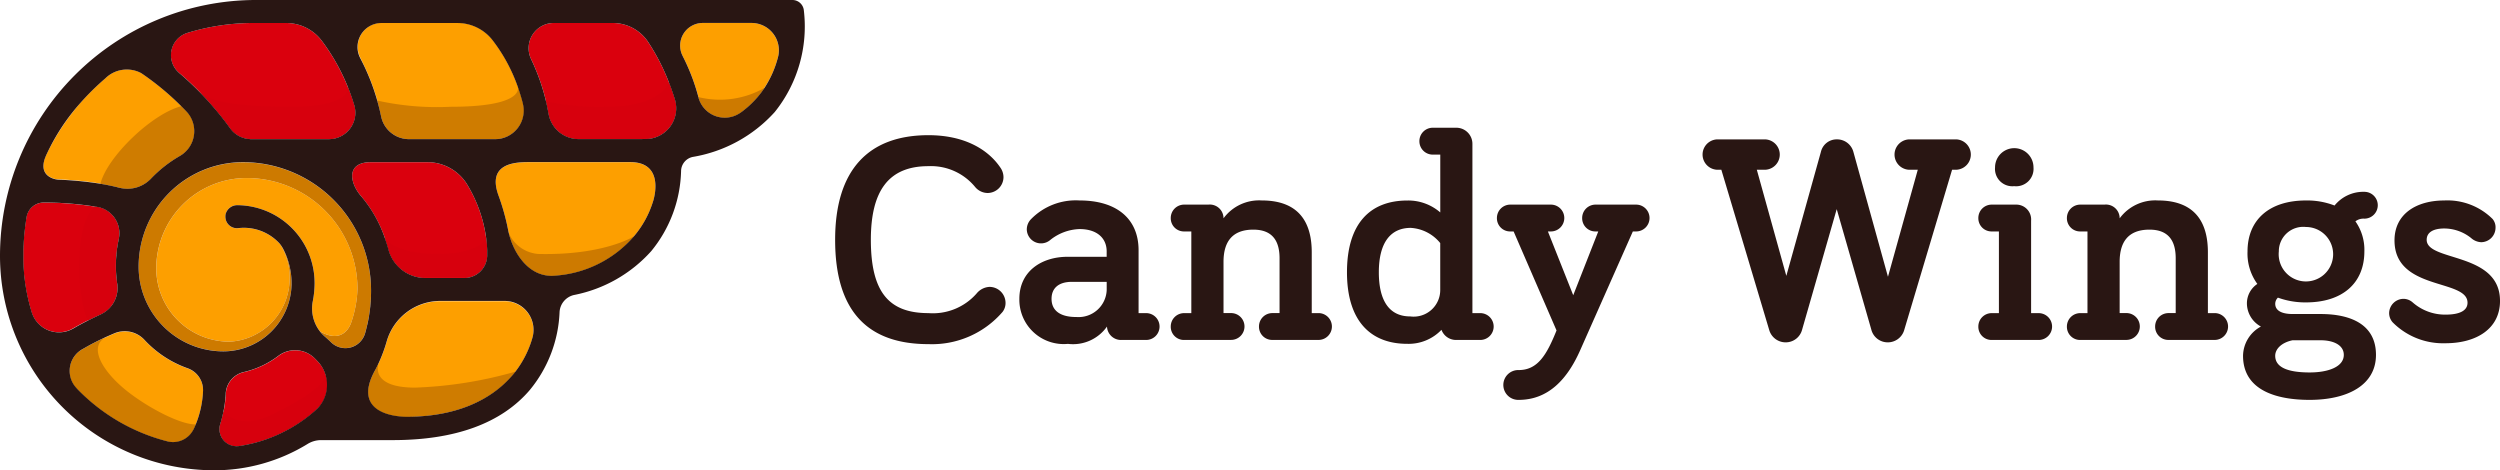
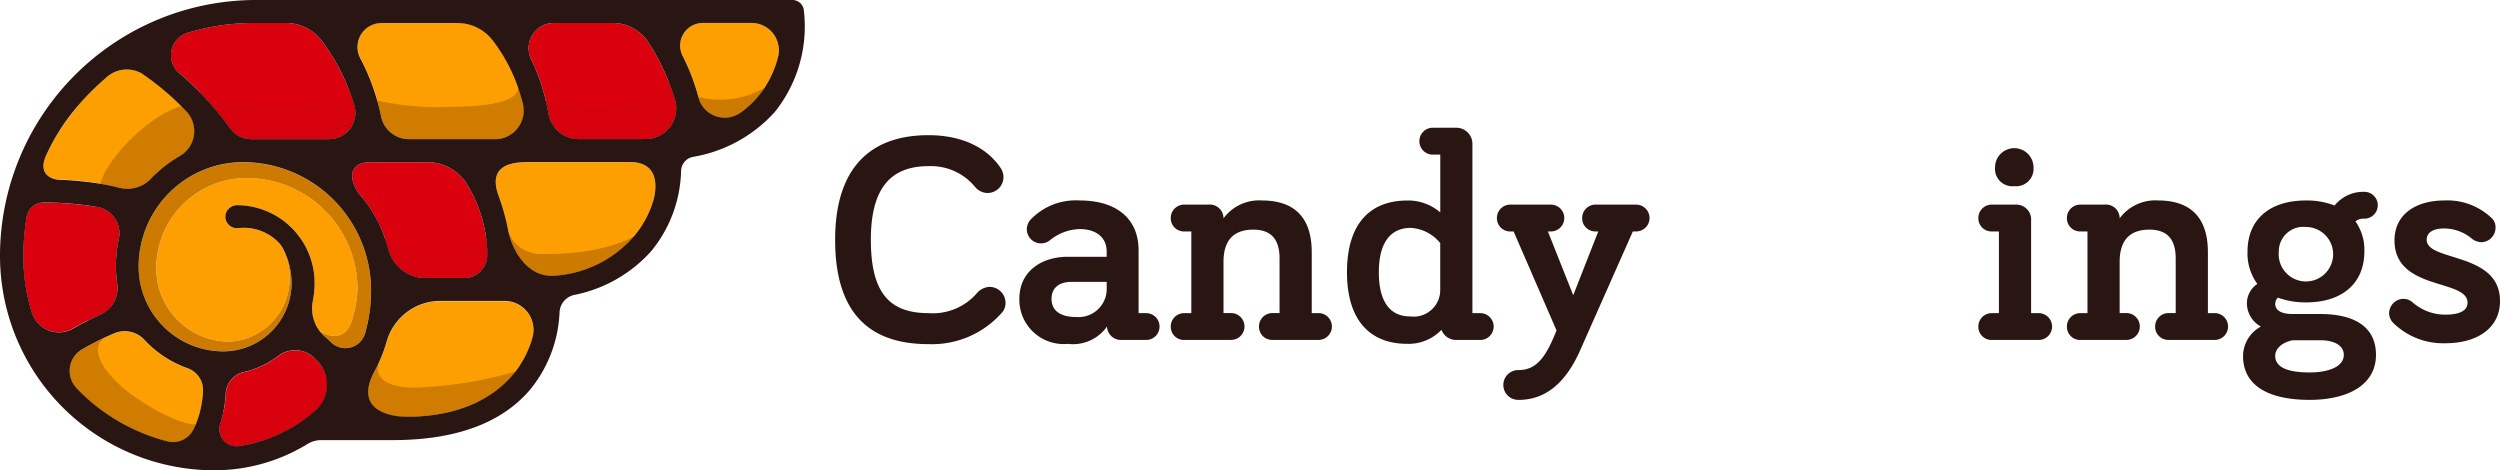
<svg xmlns="http://www.w3.org/2000/svg" width="202" height="38" viewBox="0 0 202 38">
  <defs>
    <style>.a{fill:#291613;}.b{fill:#da000d;}.c{fill:none;}.d{fill:#fd9f00;}.e{fill:#d7000d;}.f{fill:#cd7a00;}.g{fill:#cf7c00;}</style>
  </defs>
  <g transform="translate(67.479 10.321)">
    <path class="a" d="M313.176,293.145c-4.793,0-7.538-2.529-7.538-8.429,0-5.708,2.745-8.454,7.538-8.454,2.914,0,4.816,1.156,5.8,2.6a1.363,1.363,0,0,1,.265.795,1.29,1.29,0,0,1-1.3,1.276,1.334,1.334,0,0,1-.988-.482,4.617,4.617,0,0,0-3.781-1.686c-3.2,0-4.648,1.975-4.648,5.949,0,4.215,1.445,5.925,4.648,5.925a4.7,4.7,0,0,0,3.9-1.59,1.439,1.439,0,0,1,1.035-.53,1.3,1.3,0,0,1,1.3,1.3,1.181,1.181,0,0,1-.241.722A7.525,7.525,0,0,1,313.176,293.145Z" transform="translate(-305.638 -275.66)" />
    <path class="a" d="M353.185,301.454a1.133,1.133,0,0,1-1.18-1.084,3.354,3.354,0,0,1-3.155,1.4,3.585,3.585,0,0,1-3.926-3.637c0-2.24,1.807-3.4,3.9-3.4h3.155V294.3c0-1.084-.794-1.806-2.191-1.806a3.979,3.979,0,0,0-2.409.915,1.15,1.15,0,0,1-1.854-.891,1.193,1.193,0,0,1,.313-.795,5.055,5.055,0,0,1,3.95-1.541c2.986,0,4.769,1.469,4.769,4.022v5.082h.578a1.084,1.084,0,1,1,0,2.167Zm-3.66-1.855a2.275,2.275,0,0,0,2.456-2.167v-.674h-2.818c-1.06,0-1.638.506-1.638,1.373C347.525,299.046,348.176,299.6,349.524,299.6Z" transform="translate(-330.039 -284.306)" />
    <path class="a" d="M378.3,301.454a1.064,1.064,0,0,1-1.084-1.084,1.079,1.079,0,0,1,1.084-1.084h.578v-6.6H378.3a1.064,1.064,0,0,1-1.084-1.084,1.079,1.079,0,0,1,1.084-1.084h1.951a1.109,1.109,0,0,1,1.228,1.108,3.568,3.568,0,0,1,3.083-1.445c3.275,0,4.046,2.1,4.046,4.19v4.913h.578a1.084,1.084,0,0,1,0,2.167h-3.757a1.064,1.064,0,0,1-1.084-1.084,1.079,1.079,0,0,1,1.084-1.084h.578v-4.431c0-1.373-.554-2.312-2.12-2.312-1.806,0-2.408,1.108-2.408,2.6v4.142h.578a1.084,1.084,0,1,1,0,2.167Z" transform="translate(-350.098 -284.306)" />
    <path class="a" d="M420.641,275.757a1.08,1.08,0,0,1,1.084-1.084h1.9a1.3,1.3,0,0,1,1.3,1.3v13.68h.6a1.084,1.084,0,1,1,0,2.167h-1.9a1.251,1.251,0,0,1-1.2-.819,3.669,3.669,0,0,1-2.77,1.132c-2.962,0-4.865-1.855-4.865-5.78s1.855-5.8,4.889-5.8a3.948,3.948,0,0,1,2.649.964v-4.672h-.6A1.079,1.079,0,0,1,420.641,275.757Zm-.7,7.008c-1.638,0-2.577,1.2-2.577,3.588,0,2.36.891,3.565,2.529,3.565a2.148,2.148,0,0,0,2.432-2.144v-3.781A3.315,3.315,0,0,0,419.943,282.765Z" transform="translate(-373.433 -274.673)" />
    <path class="a" d="M457.748,293.241l-4.239,9.561c-1.036,2.36-2.577,4.046-4.985,4.046a1.205,1.205,0,1,1,0-2.409c1.541,0,2.264-1.228,3.059-3.2l-3.468-8h-.265a1.064,1.064,0,0,1-1.084-1.084,1.079,1.079,0,0,1,1.084-1.084h3.276a1.084,1.084,0,0,1,0,2.168h-.241l2.047,5.154,2.023-5.154h-.217a1.065,1.065,0,0,1-1.084-1.084,1.079,1.079,0,0,1,1.084-1.084h3.275a1.084,1.084,0,0,1,0,2.168Z" transform="translate(-393.294 -284.859)" />
-     <path class="a" d="M510.788,279.609l-3.877,12.982a1.381,1.381,0,0,1-1.325.963,1.367,1.367,0,0,1-1.325-1.035l-2.794-9.73-2.794,9.73a1.367,1.367,0,0,1-1.325,1.035,1.381,1.381,0,0,1-1.325-.963l-3.878-12.982h-.289a1.228,1.228,0,1,1,0-2.456h3.781a1.228,1.228,0,0,1,0,2.456h-.626l2.384,8.574,2.794-10.019a1.306,1.306,0,0,1,1.277-1.011,1.367,1.367,0,0,1,1.348,1.011l2.794,10.091,2.409-8.646h-.651a1.228,1.228,0,1,1,0-2.456h3.709a1.228,1.228,0,1,1,0,2.456Z" transform="translate(-420.539 -276.213)" />
    <path class="a" d="M550.518,294.467a1.064,1.064,0,0,1-1.084-1.084,1.079,1.079,0,0,1,1.084-1.084h.578v-6.6h-.578a1.064,1.064,0,0,1-1.084-1.084,1.079,1.079,0,0,1,1.084-1.084h1.951a1.2,1.2,0,0,1,1.228,1.3V292.3h.578a1.084,1.084,0,1,1,0,2.167Zm1.807-12.427a1.4,1.4,0,0,1-1.541-1.517,1.553,1.553,0,1,1,3.106,0A1.407,1.407,0,0,1,552.324,282.039Z" transform="translate(-457.063 -277.319)" />
    <path class="a" d="M569.4,301.454a1.064,1.064,0,0,1-1.084-1.084,1.079,1.079,0,0,1,1.084-1.084h.578v-6.6H569.4a1.065,1.065,0,0,1-1.084-1.084,1.079,1.079,0,0,1,1.084-1.084h1.951a1.109,1.109,0,0,1,1.228,1.108,3.569,3.569,0,0,1,3.083-1.445c3.275,0,4.046,2.1,4.046,4.19v4.913h.578a1.084,1.084,0,0,1,0,2.167h-3.757a1.064,1.064,0,0,1-1.084-1.084,1.079,1.079,0,0,1,1.084-1.084h.578v-4.431c0-1.373-.554-2.312-2.12-2.312-1.806,0-2.409,1.108-2.409,2.6v4.142h.578a1.084,1.084,0,0,1,0,2.167Z" transform="translate(-468.789 -284.306)" />
    <path class="a" d="M615.686,293.156c0,2.553-1.758,4.118-4.721,4.118a6.469,6.469,0,0,1-2.264-.385.693.693,0,0,0-.217.505c0,.409.313.819,1.421.819h2.24c2.48,0,4.479.867,4.479,3.3,0,2.456-2.312,3.637-5.37,3.637-2.625,0-5.371-.747-5.371-3.565a2.728,2.728,0,0,1,1.445-2.36,2.141,2.141,0,0,1-1.132-1.83,1.882,1.882,0,0,1,.843-1.613,4.164,4.164,0,0,1-.794-2.626c0-2.553,1.758-4.118,4.72-4.118a6.114,6.114,0,0,1,2.312.409,2.989,2.989,0,0,1,2.408-1.108,1.084,1.084,0,0,1,0,2.168,1.076,1.076,0,0,0-.723.217A3.991,3.991,0,0,1,615.686,293.156Zm-1.662,8.357c0-.771-.795-1.18-1.878-1.18h-2.264c-.915.192-1.4.723-1.4,1.252,0,.915.964,1.349,2.794,1.349C612.724,302.934,614.024,302.5,614.024,301.513Zm-5.25-8.357a2.2,2.2,0,1,0,2.191-1.975A1.974,1.974,0,0,0,608.774,293.156Z" transform="translate(-492.124 -283.161)" />
    <path class="a" d="M641.49,292.447c-.891,0-1.421.313-1.421.915,0,1.782,5.925.963,5.925,4.937,0,2.264-1.927,3.42-4.407,3.42a5.74,5.74,0,0,1-4.263-1.686,1.12,1.12,0,0,1-.289-.746,1.173,1.173,0,0,1,1.156-1.156,1.13,1.13,0,0,1,.746.289,3.965,3.965,0,0,0,2.65.987c1.084,0,1.782-.289,1.782-.963,0-1.951-5.9-.939-5.9-5.034,0-2.168,1.807-3.227,4.022-3.227a5.177,5.177,0,0,1,3.9,1.493,1.041,1.041,0,0,1,.241.723,1.172,1.172,0,0,1-1.156,1.156,1.308,1.308,0,0,1-.818-.337A3.484,3.484,0,0,0,641.49,292.447Z" transform="translate(-511.472 -284.306)" />
  </g>
  <path class="b" d="M216.041,289.193c0-.112-.009-.223-.016-.335,0-.012,0-.023,0-.035a11.211,11.211,0,0,0-1.653-5.022,3.783,3.783,0,0,0-3.209-1.716l-4.5,0c-1.964,0-1.731,1.514-.99,2.519.069.082.136.166.2.25a10.65,10.65,0,0,1,2.039,3.781l.023.073q.038.119.073.238c.02.069.041.137.06.206a3.1,3.1,0,0,0,2.837,2.273H214.3a1.844,1.844,0,0,0,1.742-1.774v-.03c0-.12,0-.241,0-.361C216.043,289.241,216.042,289.217,216.041,289.193Z" transform="translate(-176.679 -268.981)" />
  <path class="c" d="M162.01,282.576c.019-.019.039-.037.057-.056a10.352,10.352,0,0,1,2.386-1.871c.031-.017.06-.036.089-.055A10.36,10.36,0,0,0,162.01,282.576Z" transform="translate(-149.894 -268.059)" />
  <path class="c" d="M142.352,285.816a27.914,27.914,0,0,1,3.387.33c.5.083,1.009.185,1.5.311.047.012.093.022.14.031a24.129,24.129,0,0,0-5.123-.682C142.291,285.812,142.325,285.815,142.352,285.816Z" transform="translate(-137.622 -271.295)" />
  <path class="c" d="M216.937,277.174c.042,0,.083.006.125.006h6.947c.052,0,.1,0,.155-.006h-7.228Z" transform="translate(-184.009 -265.938)" />
  <path class="c" d="M135.7,293.747l0,.013,0-.016Z" transform="translate(-133.548 -276.221)" />
  <path class="c" d="M140.057,273.564a18.852,18.852,0,0,1,2.7-4.079A16.947,16.947,0,0,0,140.057,273.564Z" transform="translate(-136.258 -261.164)" />
-   <path class="c" d="M135,302.06c0,.123,0,.245,0,.367,0-.123,0-.247,0-.37Z" transform="translate(-133.118 -281.381)" />
+   <path class="c" d="M135,302.06Z" transform="translate(-133.118 -281.381)" />
  <path class="c" d="M135.827,309.258c.006.021.014.042.021.063a15.346,15.346,0,0,1-.628-3.031A15.326,15.326,0,0,0,135.827,309.258Z" transform="translate(-133.254 -284.006)" />
  <path class="c" d="M205.848,284.824a10.966,10.966,0,0,1,2.22,4.318,3.1,3.1,0,0,0,2.972,2.293h3.149a1.847,1.847,0,0,0,1.855-1.793,11.025,11.025,0,0,0-1.675-5.84,3.783,3.783,0,0,0-3.209-1.716l-4.5,0C204.553,282.089,204.98,283.837,205.848,284.824Z" transform="translate(-176.678 -268.981)" />
  <path class="c" d="M145.467,315.6c.377-.218.768-.429,1.165-.63.331-.168.666-.33,1-.483.034-.016.067-.034.1-.051a25.255,25.255,0,0,0-2.387,1.229C145.387,315.647,145.427,315.625,145.467,315.6Z" transform="translate(-139.543 -289.065)" />
  <path class="c" d="M211.216,271.861v0c-.02-.1-.041-.191-.062-.285Q211.186,271.719,211.216,271.861Z" transform="translate(-180.418 -262.465)" />
  <path class="c" d="M168.066,262.957c.024.022.048.045.073.066.519.439,1.021.9,1.5,1.387q.787.787,1.5,1.644A24.667,24.667,0,0,0,168.066,262.957Z" transform="translate(-153.655 -257.113)" />
  <path class="c" d="M206.859,259.905q.206.39.392.79c-.133-.285-.271-.568-.419-.846C206.841,259.868,206.849,259.887,206.859,259.905Z" transform="translate(-177.733 -255.19)" />
  <path class="c" d="M183.418,277.182h6.254c.05,0,.1,0,.149-.006h-6.55C183.32,277.18,183.369,277.182,183.418,277.182Z" transform="translate(-163.099 -265.939)" />
  <path class="c" d="M178.121,273.562c.015.021.031.041.046.061-.208-.292-.426-.579-.647-.862Q177.829,273.155,178.121,273.562Z" transform="translate(-159.527 -263.198)" />
  <path class="c" d="M171.257,333.874q.09-.189.167-.376a8.071,8.071,0,0,0,.587-2.689c0-.006,0-.013,0-.019a7.958,7.958,0,0,1-.809,3.187C171.221,333.942,171.24,333.909,171.257,333.874Z" transform="translate(-155.603 -299.207)" />
  <path class="c" d="M246.615,282.091h-8.223c-1.186,0-3.333.153-2.431,2.668a18.225,18.225,0,0,1,.8,2.874c.347,1.7,1.629,3.8,3.749,3.623a9.27,9.27,0,0,0,6.415-3.189,7.968,7.968,0,0,0,1.536-2.813C248.661,284.62,249.213,282.091,246.615,282.091Z" transform="translate(-195.692 -268.984)" />
  <path class="c" d="M254.107,257.327a.593.593,0,0,1-.028-.07l0-.008a17.274,17.274,0,0,0-1.685-3.27,3.438,3.438,0,0,0-2.854-1.522h-4.754a2.035,2.035,0,0,0-1.875,2.844c.008.018.015.036.023.053a17.069,17.069,0,0,1,1.214,3.424q.06.251.113.5l0,.019q.049.234.091.465l.006.032a2.464,2.464,0,0,0,2.3,2.027h0c.041,0,.082.005.124.005h4.8q.327,0,.645-.008c.066,0,.13-.007.194-.013h0a2.477,2.477,0,0,0,2.134-3.188C254.423,258.184,254.272,257.752,254.107,257.327Z" transform="translate(-200.032 -250.599)" />
  <path class="c" d="M177.877,295.977c.008-.023.016-.047.023-.07.054-.19.1-.383.148-.576l.025-.111q.035-.153.065-.307c.013-.066.026-.131.038-.2s.023-.129.033-.194.02-.122.029-.184.018-.116.026-.174q.022-.16.039-.322c.006-.052.011-.1.016-.155q.013-.133.023-.266c0-.036.006-.073.009-.109.008-.121.014-.243.019-.365,0-.038,0-.077,0-.115,0-.126.006-.252.007-.379v-.011a10.361,10.361,0,0,0-10.35-10.347,8.442,8.442,0,0,0-8.432,8.43v0a6.848,6.848,0,0,0,6.841,6.841,5.526,5.526,0,0,0,5.512-5.225l0-.036c0-.087.007-.175.007-.263a6.121,6.121,0,0,0-.626-2.648,2.558,2.558,0,0,0-.278-.452c-.023-.031-.048-.061-.073-.091h0l0,0a3.921,3.921,0,0,0-3.331-1.232.929.929,0,0,1-1.034-.822c0-.019,0-.039-.005-.058s0-.022,0-.033a.808.808,0,0,1,0-.1v0a1.1,1.1,0,0,1,.018-.119.975.975,0,0,1,.989-.721,6.289,6.289,0,0,1,6.2,6.279v0c0,.011,0,.022,0,.034q0,.152-.008.3c0,.052-.006.1-.01.153s-.008.121-.013.181-.012.12-.019.179-.012.1-.018.147c-.009.065-.019.131-.029.2-.006.039-.014.079-.021.118s-.016.1-.025.142a3.022,3.022,0,0,0,.572,2.454,2.971,2.971,0,0,0,.407.428q.252.217.511.468A1.657,1.657,0,0,0,177.877,295.977Z" transform="translate(-148.397 -268.981)" />
  <path class="c" d="M225.162,322.394c-1.78,2.082-4.693,3.215-8.665,3.375h.118c3.917,0,6.785-1.309,8.547-3.37a8.028,8.028,0,0,0,1.6-3.014c.005-.019.009-.038.014-.058A8.033,8.033,0,0,1,225.162,322.394Z" transform="translate(-183.736 -292.088)" />
  <path class="c" d="M154.7,304.326h0v0Z" transform="translate(-145.352 -282.784)" />
  <path class="c" d="M280.852,252.456H276.9a1.828,1.828,0,0,0-1.628,2.642c.008.017.015.033.024.05a16.548,16.548,0,0,1,1.258,3.285l.013.046,0,.013a2.2,2.2,0,0,0,3.277,1.278c.058-.035.115-.072.171-.113a7.794,7.794,0,0,0,1.312-1.209,7.532,7.532,0,0,0,.574-.761,8.306,8.306,0,0,0,1.078-2.437c.008-.032.015-.063.022-.095A2.21,2.21,0,0,0,280.852,252.456Z" transform="translate(-220.125 -250.598)" />
  <path class="c" d="M241.522,269.542c0-.017-.009-.034-.014-.052l.017.064Z" transform="translate(-199.271 -261.168)" />
  <path class="c" d="M146.337,330.21c.035.041.072.081.11.121a15.442,15.442,0,0,0,7.278,4.193c.049.012.1.022.147.03h0A15.437,15.437,0,0,1,146.337,330.21Z" transform="translate(-140.159 -298.847)" />
  <path class="c" d="M209.265,265.274q-.129-.375-.274-.743Q209.136,264.9,209.265,265.274Z" transform="translate(-179.074 -258.098)" />
  <path class="c" d="M180.8,337.67a11.976,11.976,0,0,0,6.158-2.872c.042-.037.083-.075.123-.114a11.982,11.982,0,0,1-6.419,3C180.7,337.68,180.75,337.676,180.8,337.67Z" transform="translate(-161.476 -301.626)" />
  <path class="d" d="M220.233,317.633a8.034,8.034,0,0,0,1.612-3.066,2.335,2.335,0,0,0-2.273-2.9h-5.224a4.509,4.509,0,0,0-4.3,3.28,11.449,11.449,0,0,1-.955,2.348c-1.725,3.173,1.176,3.688,2.474,3.716C215.54,320.848,218.453,319.715,220.233,317.633Z" transform="translate(-178.807 -287.327)" />
  <path class="b" d="M184.794,323.064c-.088-.094-.175-.184-.262-.271a2.245,2.245,0,0,0-2.948-.185,7.344,7.344,0,0,1-2.784,1.3,1.881,1.881,0,0,0-1.455,1.727c0,.022,0,.045,0,.067q-.006.1-.015.207c0,.036-.006.07-.009.106-.009.1-.019.193-.031.291,0,.034-.009.067-.013.1-.011.08-.022.161-.035.242,0,.03-.009.06-.014.09-.017.1-.036.208-.057.314l-.006.033c-.011.054-.023.108-.034.162,0,.013-.006.026-.008.039-.061.273-.134.55-.222.829a1.379,1.379,0,0,0,1.387,1.774h0a11.982,11.982,0,0,0,6.419-3h0a2.754,2.754,0,0,0,.734-2.679A2.711,2.711,0,0,0,184.794,323.064Z" transform="translate(-159.098 -293.837)" />
  <path class="d" d="M154.414,321.1a8.722,8.722,0,0,1-3.464-2.271,2.17,2.17,0,0,0-2.418-.558c-.253.1-.5.215-.748.328-.633.291-1.239.6-1.788.927a2.005,2.005,0,0,0-.558,3.169h0a15.438,15.438,0,0,0,7.535,4.344,1.839,1.839,0,0,0,1.886-.937,7.958,7.958,0,0,0,.809-3.187A1.863,1.863,0,0,0,154.414,321.1Z" transform="translate(-139.26 -291.333)" />
  <path class="b" d="M141.308,299.677a2.341,2.341,0,0,0,1.268-2.435c-.01-.063-.018-.126-.027-.189h0c0-.032-.009-.064-.014-.1-.007-.058-.013-.115-.02-.173v-.008l0-.031c0-.036-.008-.072-.011-.108q-.007-.078-.013-.157h0c0-.015,0-.03,0-.046,0-.044-.005-.087-.008-.131l-.006-.11v-.024q-.005-.143-.006-.286v0c0-.008,0-.016,0-.025v-.013h0q0-.183.008-.364c0-.015,0-.031,0-.046s0-.043,0-.065,0-.027,0-.041c0-.1.011-.2.019-.3,0-.026,0-.052.007-.078l0-.031,0-.014c.008-.08.016-.161.025-.241.006-.051.012-.1.019-.153,0-.01,0-.02,0-.03v0c.01-.074.021-.148.033-.222s.025-.148.038-.223h0q.015-.082.031-.164h0c.013-.065.026-.13.04-.194h0l0-.012a2.156,2.156,0,0,0-1.7-2.625c-.071-.013-.145-.023-.217-.035a26.4,26.4,0,0,0-4.123-.327,1.412,1.412,0,0,0-1.394,1.164l0,.016c-.019.111-.036.221-.053.332l-.011.072q-.023.154-.042.308c0,.033-.009.067-.013.1q-.018.145-.034.291l-.013.122c-.009.091-.018.183-.026.275,0,.047-.008.095-.011.142-.007.087-.014.174-.019.261,0,.055-.006.109-.009.164,0,.081-.009.161-.013.242s0,.135-.007.2-.005.138-.007.208c0,.117,0,.236,0,.354,0,.02,0,.039,0,.059,0,.124,0,.247,0,.37,0,.026,0,.052,0,.078,0,.106.007.213.012.319,0,.017,0,.035,0,.053q.02.386.059.768l0,.015a15.346,15.346,0,0,0,.628,3.031,2.3,2.3,0,0,0,3.208,1.286A25.255,25.255,0,0,1,141.308,299.677Z" transform="translate(-133.118 -274.308)" />
  <path class="d" d="M140.413,271.256a24.131,24.131,0,0,1,5.123.682,2.616,2.616,0,0,0,2.363-.675h0a10.36,10.36,0,0,1,2.533-1.982h0a2.307,2.307,0,0,0,.387-3.547q-.193-.2-.39-.4a22.187,22.187,0,0,0-3.218-2.658,2.466,2.466,0,0,0-2.908.409,20.851,20.851,0,0,0-2.019,1.985,18.851,18.851,0,0,0-2.7,4.079c-.026.056-.053.111-.079.167C138.821,270.835,139.966,271.2,140.413,271.256Z" transform="translate(-135.783 -256.762)" />
  <path class="b" d="M167.078,256.435a24.668,24.668,0,0,1,3.082,3.1l.024.029q.238.285.467.577l.009.011c.221.283.438.569.647.862a2.118,2.118,0,0,0,1.532.812h6.55a2.13,2.13,0,0,0,1.9-2.722q-.222-.741-.512-1.458a.7.7,0,0,1-.03-.073l0-.006a16.446,16.446,0,0,0-2.1-3.7,3.6,3.6,0,0,0-2.876-1.409h-2.428a18.257,18.257,0,0,0-5.569.806A1.883,1.883,0,0,0,167.078,256.435Z" transform="translate(-152.667 -250.599)" />
  <path class="d" d="M206.92,256.1l.02.044q.083.18.161.361l.043.1c.05.118.1.236.148.356l.027.067q.145.368.274.743c.008.023.017.045.024.069.034.1.067.2.1.3l.063.2q.042.139.083.279c.008.029.018.058.026.087.015.054.029.109.044.163.023.082.045.164.067.247q.065.251.123.5l.016.073c.021.095.042.19.062.285a2.3,2.3,0,0,0,2.129,1.835h7.228a2.308,2.308,0,0,0,2.1-2.847l-.017-.064c-.082-.317-.175-.635-.281-.954l0-.01q-.055-.166-.114-.333a13.462,13.462,0,0,0-2.04-3.768,3.6,3.6,0,0,0-2.831-1.39h-6.136a1.939,1.939,0,0,0-1.733,2.8C206.649,255.535,206.787,255.818,206.92,256.1Z" transform="translate(-177.402 -250.598)" />
  <path class="b" d="M254.557,258.618c-.135-.435-.286-.866-.451-1.291a.593.593,0,0,1-.028-.07l0-.008a17.274,17.274,0,0,0-1.685-3.27,3.438,3.438,0,0,0-2.854-1.522h-4.754a2.035,2.035,0,0,0-1.875,2.844,17.161,17.161,0,0,1,1.351,3.978l0,.019q.049.234.091.465l.006.032a2.464,2.464,0,0,0,2.3,2.027h4.921c.285,0,.563-.006.838-.016A2.477,2.477,0,0,0,254.557,258.618Z" transform="translate(-200.032 -250.599)" />
  <path class="d" d="M281.329,258.442A8.064,8.064,0,0,0,283,255.154a2.21,2.21,0,0,0-2.151-2.7H276.9a1.828,1.828,0,0,0-1.628,2.642,16.545,16.545,0,0,1,1.3,3.394,2.2,2.2,0,0,0,3.277,1.278A7.852,7.852,0,0,0,281.329,258.442Z" transform="translate(-220.125 -250.598)" />
  <path class="d" d="M246.615,282.091h-8.223c-1.186,0-3.333.153-2.431,2.668a18.225,18.225,0,0,1,.8,2.874c.347,1.7,1.629,3.8,3.749,3.623a9.27,9.27,0,0,0,6.415-3.189,7.968,7.968,0,0,0,1.536-2.813C248.661,284.62,249.213,282.091,246.615,282.091Z" transform="translate(-195.692 -268.984)" />
  <path class="c" d="M181.811,327.246c2.185-1.1,3.687-2.019,4.161-3.029a2.711,2.711,0,0,0-.638-1.152c-.088-.094-.175-.184-.262-.271a2.245,2.245,0,0,0-2.948-.185,7.344,7.344,0,0,1-2.784,1.3,1.881,1.881,0,0,0-1.455,1.727,10.043,10.043,0,0,1-.187,1.453l0,0C177.793,327.089,178.83,328.747,181.811,327.246Z" transform="translate(-159.638 -293.837)" />
  <path class="c" d="M140.513,271.265a27.92,27.92,0,0,1,3.387.33c.526-2.146,4.139-5.648,6.53-6.26a22.187,22.187,0,0,0-3.218-2.658,2.466,2.466,0,0,0-2.908.409,18.127,18.127,0,0,0-4.8,6.232C138.762,270.967,140.18,271.253,140.513,271.265Z" transform="translate(-135.783 -256.762)" />
  <path class="c" d="M154.7,304.325v0Z" transform="translate(-145.352 -282.783)" />
  <path class="c" d="M140.206,300.21c-.878-1.866-1.144-7.749.577-9.212a26.4,26.4,0,0,0-4.123-.327,1.412,1.412,0,0,0-1.4,1.167,18.806,18.806,0,0,0-.264,3.149,15.392,15.392,0,0,0,.69,4.569,2.3,2.3,0,0,0,3.35,1.283C139.418,300.623,139.809,300.412,140.206,300.21Z" transform="translate(-133.118 -274.308)" />
  <path class="c" d="M180.8,337.67a11.976,11.976,0,0,0,6.158-2.872c.042-.037.083-.075.123-.114a11.982,11.982,0,0,1-6.419,3C180.7,337.68,180.75,337.676,180.8,337.67Z" transform="translate(-161.476 -301.626)" />
  <path class="c" d="M146.336,330.209q.053.061.111.121a15.441,15.441,0,0,0,7.278,4.193c.049.012.1.022.147.03A15.438,15.438,0,0,1,146.336,330.209Z" transform="translate(-140.158 -298.846)" />
  <path class="c" d="M158.141,321.1a8.721,8.721,0,0,1-3.464-2.271,2.17,2.17,0,0,0-2.418-.558c-.253.1-.5.215-.748.328-1.4.748-.278,2.745,1.79,4.37,1.7,1.333,4.281,2.682,5.506,2.653a8.071,8.071,0,0,0,.587-2.689A1.862,1.862,0,0,0,158.141,321.1Z" transform="translate(-142.988 -291.333)" />
  <path class="c" d="M162.01,282.575c.019-.019.039-.037.057-.056a10.352,10.352,0,0,1,2.386-1.871c.031-.017.06-.036.09-.055A10.356,10.356,0,0,0,162.01,282.575Z" transform="translate(-149.894 -268.059)" />
  <path class="c" d="M217.063,277.18h6.947c.052,0,.1,0,.156-.006h-7.228C216.98,277.177,217.021,277.18,217.063,277.18Z" transform="translate(-184.01 -265.938)" />
  <path class="c" d="M207.861,317.6c.054-.19.1-.383.148-.576q-.077.327-.171.647C207.846,317.652,207.854,317.628,207.861,317.6Z" transform="translate(-178.358 -290.673)" />
  <path class="c" d="M207.887,258.714a22.238,22.238,0,0,0,5.922.5c5.493,0,5.5-1.3,5.43-1.6a13.464,13.464,0,0,0-2.04-3.768,3.6,3.6,0,0,0-2.831-1.39h-6.136a1.94,1.94,0,0,0-1.706,2.857A17.425,17.425,0,0,1,207.887,258.714Z" transform="translate(-177.4 -250.598)" />
  <path class="c" d="M205.848,284.824a10.966,10.966,0,0,1,2.22,4.318,3.1,3.1,0,0,0,2.972,2.293h3.149a1.847,1.847,0,0,0,1.855-1.793,11.025,11.025,0,0,0-1.675-5.84,3.783,3.783,0,0,0-3.209-1.716l-4.5,0C204.553,282.089,204.98,283.837,205.848,284.824Z" transform="translate(-176.678 -268.981)" />
  <path class="c" d="M183.418,277.182h6.254c.05,0,.1,0,.149-.006h-6.55C183.32,277.18,183.369,277.182,183.418,277.182Z" transform="translate(-163.099 -265.939)" />
  <path class="c" d="M167.15,256.5c.519.439,1.021.9,1.5,1.387h0c.782.72,1.871,1.239,6.915,1.329,5.56.1,5.217-1.514,5.177-1.654a16.445,16.445,0,0,0-2.1-3.7,3.6,3.6,0,0,0-2.876-1.409h-2.428a18.257,18.257,0,0,0-5.569.806A1.884,1.884,0,0,0,167.15,256.5Z" transform="translate(-152.666 -250.599)" />
  <path class="c" d="M254.074,257.249a17.275,17.275,0,0,0-1.685-3.27,3.438,3.438,0,0,0-2.854-1.522h-4.754a2.034,2.034,0,0,0-1.852,2.9,17.067,17.067,0,0,1,1.214,3.424,20.707,20.707,0,0,0,4.918.438C253.425,259.217,254.069,257.264,254.074,257.249Z" transform="translate(-200.03 -250.599)" />
  <path class="c" d="M253.106,277.147c.041,0,.082.006.124.006h4.8q.327,0,.645-.008c.066,0,.13-.007.194-.013-.275.009-.553.016-.838.016Z" transform="translate(-206.474 -265.911)" />
  <path class="c" d="M219.572,311.663h-5.224a4.509,4.509,0,0,0-4.3,3.28,11.45,11.45,0,0,1-.955,2.348c-1.78,3.273,1.364,3.718,2.592,3.717,3.917,0,6.785-1.309,8.547-3.37a8.028,8.028,0,0,0,1.6-3.014A2.335,2.335,0,0,0,219.572,311.663Z" transform="translate(-178.807 -287.327)" />
  <path class="c" d="M280.85,252.456H276.9a1.829,1.829,0,0,0-1.6,2.691,16.549,16.549,0,0,1,1.258,3.285,7.258,7.258,0,0,0,5.351-.746,8.307,8.307,0,0,0,1.078-2.437A2.212,2.212,0,0,0,280.85,252.456Z" transform="translate(-220.123 -250.598)" />
  <path class="c" d="M179.06,291.243a.916.916,0,0,0-.951.845,1.1,1.1,0,0,1,.018-.119.975.975,0,0,1,.989-.721,6.289,6.289,0,0,1,6.2,6.279v0A6.289,6.289,0,0,0,179.06,291.243Z" transform="translate(-159.893 -274.666)" />
  <path class="c" d="M209.172,309.407v0Z" transform="translate(-179.186 -285.942)" />
  <path class="c" d="M166.442,311.181a6.849,6.849,0,0,1-6.841-6.838v0a6.848,6.848,0,0,0,6.841,6.841,5.526,5.526,0,0,0,5.512-5.225A5.527,5.527,0,0,1,166.442,311.181Z" transform="translate(-148.397 -282.795)" />
  <path class="e" d="M179.145,267.586c-5.045-.091-6.133-.609-6.915-1.329v0a24.708,24.708,0,0,1,2.6,3.062,2.116,2.116,0,0,0,1.578.872h6.55a2.13,2.13,0,0,0,1.9-2.722q-.222-.741-.511-1.458a.7.7,0,0,1-.03-.073l0-.006C184.362,266.072,184.705,267.686,179.145,267.586Z" transform="translate(-156.241 -258.959)" />
  <path class="d" d="M179.107,297.148a9.321,9.321,0,0,0,.515-2.735,8.969,8.969,0,0,0-8.96-8.96,7.308,7.308,0,0,0-7.3,7.3,5.929,5.929,0,0,0,5.922,5.922,5.133,5.133,0,0,0,4.856-5.044,5.052,5.052,0,0,0-.748-2.8c-.023-.031-.048-.061-.073-.091l0,0a3.921,3.921,0,0,0-3.331-1.232.929.929,0,0,1-1.034-.822c0-.019,0-.039-.005-.058s0-.022,0-.033a.808.808,0,0,1,0-.1v0a.933.933,0,0,1,.013-.1.947.947,0,0,1,.939-.749,6.289,6.289,0,0,1,6.255,6.282v.006c0,.011,0,.022,0,.034q0,.152-.008.3c0,.052-.006.1-.01.153s-.008.121-.013.181-.013.12-.019.179-.012.1-.018.147c-.009.065-.019.131-.029.2-.006.039-.014.079-.021.118s-.016.1-.025.142a3.022,3.022,0,0,0,.572,2.454C178.416,298.887,179,297.43,179.107,297.148Z" transform="translate(-150.734 -271.067)" />
  <path class="f" d="M178.21,294.523c.01-.061.02-.122.029-.184s.018-.116.026-.174q.022-.16.039-.322c.006-.052.011-.1.016-.155q.013-.133.023-.266c0-.036.006-.073.009-.109.008-.121.014-.243.019-.365,0-.038,0-.077,0-.115,0-.126.006-.252.007-.379v-.011a10.361,10.361,0,0,0-10.35-10.347,8.442,8.442,0,0,0-8.432,8.43,6.849,6.849,0,0,0,6.841,6.838,5.527,5.527,0,0,0,5.512-5.22l0-.036c0-.087.007-.175.007-.263a6.121,6.121,0,0,0-.626-2.648,2.558,2.558,0,0,0-.278-.452,5.052,5.052,0,0,1,.748,2.8,5.133,5.133,0,0,1-4.856,5.044,5.929,5.929,0,0,1-5.922-5.922,7.308,7.308,0,0,1,7.3-7.3,8.969,8.969,0,0,1,8.96,8.96,9.321,9.321,0,0,1-.515,2.735c-.1.283-.691,1.739-2.523.693a2.971,2.971,0,0,0,.407.428q.252.217.511.468a1.657,1.657,0,0,0,2.712-.674q.094-.32.171-.647l.025-.111q.035-.153.065-.307c.013-.066.026-.131.038-.2S178.2,294.587,178.21,294.523Z" transform="translate(-148.397 -268.981)" />
  <path class="f" d="M189.64,299.4l0,0,0,0Z" transform="translate(-167.053 -279.73)" />
  <path class="f" d="M278.96,267.006l.013.046a2.208,2.208,0,0,0,3.451,1.178,7.8,7.8,0,0,0,1.312-1.209,7.541,7.541,0,0,0,.574-.761A7.258,7.258,0,0,1,278.96,267.006Z" transform="translate(-222.533 -259.163)" />
  <path class="e" d="M256.424,265.182a.594.594,0,0,1-.028-.07l0-.008c0,.016-.649,1.968-5.012,1.968a20.705,20.705,0,0,1-4.918-.438c.082.341.154.681.214,1.017a2.464,2.464,0,0,0,2.3,2.027H253.9c.285,0,.563-.006.838-.016a2.477,2.477,0,0,0,2.134-3.188C256.74,266.039,256.588,265.607,256.424,265.182Z" transform="translate(-202.348 -258.445)" />
  <path class="e" d="M181.272,330.643c-2.981,1.5-4.018-.157-4.111-.159l0,0a9.8,9.8,0,0,1-.265,1.029,1.379,1.379,0,0,0,1.387,1.774,11.983,11.983,0,0,0,6.419-3,2.754,2.754,0,0,0,.734-2.679C184.958,328.624,183.457,329.543,181.272,330.643Z" transform="translate(-159.098 -297.235)" />
  <path class="g" d="M147.784,319.4c-.633.291-1.239.6-1.788.927a2.005,2.005,0,0,0-.558,3.169,15.438,15.438,0,0,0,7.535,4.344,1.845,1.845,0,0,0,1.941-1.039q.09-.189.167-.376c-1.225.028-3.809-1.321-5.506-2.653C147.506,322.145,146.389,320.148,147.784,319.4Z" transform="translate(-139.26 -292.133)" />
  <path class="e" d="M147.608,300.746c.331-.168.666-.33,1-.483a2.347,2.347,0,0,0,1.369-2.486c-.01-.063-.018-.127-.027-.191,0-.032-.009-.064-.014-.1-.007-.058-.013-.115-.02-.173s-.01-.1-.015-.146-.009-.1-.012-.157-.008-.117-.011-.177,0-.089-.007-.134q-.005-.143-.006-.286c0-.009,0-.018,0-.027v-.013q0-.183.008-.364c0-.037,0-.074,0-.111.005-.115.012-.23.022-.344,0-.036.007-.072.01-.108q.012-.127.027-.254c.006-.051.012-.1.019-.153q.016-.128.037-.255c.012-.075.025-.148.038-.223q.015-.082.031-.164.019-.1.04-.195l0-.012a2.156,2.156,0,0,0-1.7-2.625c-.071-.013-.145-.023-.217-.035C146.464,293,146.73,298.88,147.608,300.746Z" transform="translate(-140.52 -274.844)" />
  <path class="g" d="M151.454,276.441c.5.083,1.009.185,1.5.311a2.626,2.626,0,0,0,2.5-.644,10.356,10.356,0,0,1,2.533-1.982,2.307,2.307,0,0,0,.387-3.548q-.193-.2-.39-.4C155.593,270.792,151.98,274.295,151.454,276.441Z" transform="translate(-143.337 -261.595)" />
  <path class="g" d="M216.418,267.671a22.24,22.24,0,0,1-5.922-.5q.177.625.311,1.268a2.3,2.3,0,0,0,2.13,1.839h7.228a2.308,2.308,0,0,0,2.1-2.859c-.115-.448-.252-.9-.412-1.348C221.919,266.37,221.911,267.671,216.418,267.671Z" transform="translate(-180.009 -259.044)" />
  <path class="c" d="M167.15,256.5c.519.439,1.021.9,1.5,1.387a24.708,24.708,0,0,1,2.6,3.062,2.116,2.116,0,0,0,1.578.872c.049,0,.1.006.147.006h6.254c.05,0,.1,0,.149-.006a2.13,2.13,0,0,0,1.9-2.722q-.222-.741-.511-1.458a.7.7,0,0,1-.03-.073l0-.006a16.445,16.445,0,0,0-2.1-3.7,3.6,3.6,0,0,0-2.876-1.409h-2.428a18.257,18.257,0,0,0-5.569.806A1.884,1.884,0,0,0,167.15,256.5Z" transform="translate(-152.666 -250.599)" />
  <path class="c" d="M205.848,284.824a10.966,10.966,0,0,1,2.22,4.318,3.1,3.1,0,0,0,2.972,2.293h3.149a1.847,1.847,0,0,0,1.855-1.793,11.025,11.025,0,0,0-1.675-5.84,3.783,3.783,0,0,0-3.209-1.716l-4.5,0C204.553,282.089,204.98,283.837,205.848,284.824Z" transform="translate(-176.678 -268.981)" />
  <path class="c" d="M140.206,300.21c.331-.168.666-.33,1-.483a2.347,2.347,0,0,0,1.369-2.486c-.01-.063-.018-.127-.027-.191,0-.032-.009-.064-.014-.1-.007-.058-.013-.115-.02-.173s-.01-.1-.015-.146-.009-.1-.013-.157-.008-.117-.011-.177,0-.089-.007-.134q-.005-.143-.006-.286c0-.009,0-.018,0-.027v-.013q0-.183.008-.364c0-.037,0-.074,0-.111.005-.115.012-.23.022-.344,0-.036.007-.072.01-.108q.012-.127.027-.254c.006-.051.012-.1.019-.153q.016-.128.037-.255c.012-.075.025-.148.038-.223q.015-.082.031-.164.019-.1.04-.195l0-.012a2.156,2.156,0,0,0-1.7-2.625c-.071-.013-.145-.023-.217-.035a26.4,26.4,0,0,0-4.123-.327,1.412,1.412,0,0,0-1.4,1.167,18.806,18.806,0,0,0-.264,3.149,15.392,15.392,0,0,0,.69,4.569,2.3,2.3,0,0,0,3.35,1.283C139.418,300.623,139.809,300.412,140.206,300.21Z" transform="translate(-133.118 -274.308)" />
  <path class="c" d="M207.887,258.714q.177.625.311,1.269a2.3,2.3,0,0,0,2.13,1.839c.042,0,.083.006.125.006H217.4c.052,0,.1,0,.156-.006a2.308,2.308,0,0,0,2.1-2.859c-.115-.448-.252-.9-.412-1.348a13.464,13.464,0,0,0-2.04-3.768,3.6,3.6,0,0,0-2.831-1.39h-6.136a1.94,1.94,0,0,0-1.706,2.857A17.425,17.425,0,0,1,207.887,258.714Z" transform="translate(-177.4 -250.598)" />
  <path class="c" d="M246.863,270.977q-.042-.231-.091-.465Q246.821,270.746,246.863,270.977Z" transform="translate(-202.54 -261.803)" />
  <path class="c" d="M253.107,277.147c.041,0,.082.005.124.005h4.8q.327,0,.645-.008c.066,0,.13-.007.194-.013h0c-.275.009-.553.016-.838.016Z" transform="translate(-206.475 -265.911)" />
  <path class="c" d="M243.219,260.016a17.067,17.067,0,0,1,1.214,3.424q.06.251.113.5a17.16,17.16,0,0,0-1.351-3.978C243.2,259.981,243.211,260,243.219,260.016Z" transform="translate(-200.319 -255.261)" />
  <path class="c" d="M140.513,271.265a27.92,27.92,0,0,1,3.387.33c.5.083,1.009.185,1.5.311a2.626,2.626,0,0,0,2.5-.644c.019-.019.039-.037.057-.056a10.352,10.352,0,0,1,2.386-1.871c.031-.017.06-.036.09-.055a2.307,2.307,0,0,0,.387-3.547q-.193-.2-.39-.4a22.187,22.187,0,0,0-3.218-2.658,2.466,2.466,0,0,0-2.908.409,18.127,18.127,0,0,0-4.8,6.232C138.762,270.967,140.18,271.253,140.513,271.265Z" transform="translate(-135.783 -256.762)" />
  <path class="c" d="M280.85,252.456H276.9a1.829,1.829,0,0,0-1.6,2.691,16.549,16.549,0,0,1,1.258,3.285l.013.046a2.208,2.208,0,0,0,3.451,1.178,7.794,7.794,0,0,0,1.312-1.209,7.536,7.536,0,0,0,.574-.761,8.307,8.307,0,0,0,1.078-2.437A2.212,2.212,0,0,0,280.85,252.456Z" transform="translate(-220.123 -250.598)" />
  <path class="c" d="M246.615,282.091h-8.223c-1.186,0-3.333.153-2.431,2.668a18.225,18.225,0,0,1,.8,2.874c.347,1.7,1.629,3.8,3.749,3.623a9.27,9.27,0,0,0,6.415-3.189,7.968,7.968,0,0,0,1.536-2.813C248.661,284.62,249.213,282.091,246.615,282.091Z" transform="translate(-195.692 -268.984)" />
  <path class="c" d="M178.21,294.523c.01-.061.02-.122.029-.184s.018-.116.026-.174q.022-.16.039-.322c.006-.052.011-.1.016-.155q.013-.133.023-.266c0-.036.006-.073.009-.109.008-.121.014-.243.019-.365,0-.038,0-.077,0-.115,0-.126.006-.252.007-.379v-.011a10.361,10.361,0,0,0-10.35-10.347,8.442,8.442,0,0,0-8.432,8.43v0a6.848,6.848,0,0,0,6.841,6.841,5.526,5.526,0,0,0,5.512-5.225l0-.036c0-.087.007-.175.007-.263a6.121,6.121,0,0,0-.626-2.648,2.558,2.558,0,0,0-.278-.452c-.023-.031-.048-.061-.073-.091h0l0,0a3.921,3.921,0,0,0-3.331-1.232.929.929,0,0,1-1.034-.822c0-.019,0-.039-.005-.058s0-.022,0-.033a.808.808,0,0,1,0-.1v0a1.1,1.1,0,0,1,.018-.119.975.975,0,0,1,.989-.721,6.289,6.289,0,0,1,6.2,6.279v0c0,.011,0,.022,0,.034q0,.152-.008.3c0,.052-.006.1-.01.153s-.008.121-.013.181-.012.12-.019.179-.012.1-.018.147c-.009.065-.019.131-.029.2-.006.039-.014.079-.021.118s-.016.1-.025.142a3.022,3.022,0,0,0,.572,2.454,2.971,2.971,0,0,0,.407.428q.252.217.511.468a1.657,1.657,0,0,0,2.712-.674c.008-.023.016-.047.023-.07.054-.19.1-.383.148-.576l.025-.111q.035-.153.065-.307c.013-.066.026-.131.038-.2S178.2,294.587,178.21,294.523Z" transform="translate(-148.397 -268.981)" />
  <path class="c" d="M154.414,321.1a8.722,8.722,0,0,1-3.464-2.271,2.17,2.17,0,0,0-2.418-.558c-.253.1-.5.215-.748.328-.633.291-1.239.6-1.788.927a2.005,2.005,0,0,0-.558,3.169c.035.041.072.081.111.121a15.442,15.442,0,0,0,7.278,4.193c.049.012.1.022.147.03A1.844,1.844,0,0,0,154.914,326q.09-.189.167-.376a8.071,8.071,0,0,0,.587-2.689A1.862,1.862,0,0,0,154.414,321.1Z" transform="translate(-139.26 -291.333)" />
  <path class="c" d="M184.794,323.064c-.088-.094-.175-.184-.262-.271a2.245,2.245,0,0,0-2.948-.185,7.344,7.344,0,0,1-2.784,1.3,1.881,1.881,0,0,0-1.455,1.727,10.043,10.043,0,0,1-.187,1.453,9.793,9.793,0,0,1-.265,1.029,1.379,1.379,0,0,0,1.387,1.774c.045,0,.092-.005.138-.012a11.977,11.977,0,0,0,6.158-2.872c.042-.037.083-.075.123-.114a2.754,2.754,0,0,0,.734-2.679A2.711,2.711,0,0,0,184.794,323.064Z" transform="translate(-159.098 -293.837)" />
  <path class="c" d="M219.572,311.663h-5.224a4.509,4.509,0,0,0-4.3,3.28,11.45,11.45,0,0,1-.955,2.348c-1.78,3.273,1.364,3.718,2.592,3.717,3.917,0,6.785-1.309,8.547-3.37a8.028,8.028,0,0,0,1.6-3.014A2.335,2.335,0,0,0,219.572,311.663Z" transform="translate(-178.807 -287.327)" />
  <path class="c" d="M154.414,321.1a8.722,8.722,0,0,1-3.464-2.271,2.17,2.17,0,0,0-2.418-.558c-.253.1-.5.215-.748.328-.633.291-1.239.6-1.788.927a2.005,2.005,0,0,0-.558,3.169c.035.041.072.081.111.121a15.442,15.442,0,0,0,7.278,4.193c.049.012.1.022.147.03A1.844,1.844,0,0,0,154.914,326q.09-.189.167-.376a8.071,8.071,0,0,0,.587-2.689A1.862,1.862,0,0,0,154.414,321.1Z" transform="translate(-139.26 -291.333)" />
  <path class="c" d="M140.206,300.21c.331-.168.666-.33,1-.483a2.347,2.347,0,0,0,1.369-2.486c-.01-.063-.018-.127-.027-.191,0-.032-.009-.064-.014-.1-.007-.058-.013-.115-.02-.173s-.01-.1-.015-.146-.009-.1-.013-.157-.008-.117-.011-.177,0-.089-.007-.134q-.005-.143-.006-.286c0-.009,0-.018,0-.027v-.013q0-.183.008-.364c0-.037,0-.074,0-.111.005-.115.012-.23.022-.344,0-.036.007-.072.01-.108q.012-.127.027-.254c.006-.051.012-.1.019-.153q.016-.128.037-.255c.012-.075.025-.148.038-.223q.015-.082.031-.164.019-.1.04-.195l0-.012a2.156,2.156,0,0,0-1.7-2.625c-.071-.013-.145-.023-.217-.035a26.4,26.4,0,0,0-4.123-.327,1.412,1.412,0,0,0-1.4,1.167,18.806,18.806,0,0,0-.264,3.149,15.392,15.392,0,0,0,.69,4.569,2.3,2.3,0,0,0,3.35,1.283C139.418,300.623,139.809,300.412,140.206,300.21Z" transform="translate(-133.118 -274.308)" />
  <path class="c" d="M184.794,323.064c-.088-.094-.175-.184-.262-.271a2.245,2.245,0,0,0-2.948-.185,7.344,7.344,0,0,1-2.784,1.3,1.881,1.881,0,0,0-1.455,1.727,10.043,10.043,0,0,1-.187,1.453,9.793,9.793,0,0,1-.265,1.029,1.379,1.379,0,0,0,1.387,1.774c.045,0,.092-.005.138-.012a11.977,11.977,0,0,0,6.158-2.872c.042-.037.083-.075.123-.114a2.754,2.754,0,0,0,.734-2.679A2.711,2.711,0,0,0,184.794,323.064Z" transform="translate(-159.098 -293.837)" />
  <path class="c" d="M178.21,294.523c.01-.061.02-.122.029-.184s.018-.116.026-.174q.022-.16.039-.322c.006-.052.011-.1.016-.155q.013-.133.023-.266c0-.036.006-.073.009-.109.008-.121.014-.243.019-.365,0-.038,0-.077,0-.115,0-.126.006-.252.007-.379v-.011a10.361,10.361,0,0,0-10.35-10.347,8.442,8.442,0,0,0-8.432,8.43v0a6.848,6.848,0,0,0,6.841,6.841,5.526,5.526,0,0,0,5.512-5.225l0-.036c0-.087.007-.175.007-.263a6.121,6.121,0,0,0-.626-2.648,2.558,2.558,0,0,0-.278-.452c-.023-.031-.048-.061-.073-.091h0l0,0a3.921,3.921,0,0,0-3.331-1.232.929.929,0,0,1-1.034-.822c0-.019,0-.039-.005-.058s0-.022,0-.033a.808.808,0,0,1,0-.1v0a1.1,1.1,0,0,1,.018-.119.975.975,0,0,1,.989-.721,6.289,6.289,0,0,1,6.2,6.279v0c0,.011,0,.022,0,.034q0,.152-.008.3c0,.052-.006.1-.01.153s-.008.121-.013.181-.012.12-.019.179-.012.1-.018.147c-.009.065-.019.131-.029.2-.006.039-.014.079-.021.118s-.016.1-.025.142a3.022,3.022,0,0,0,.572,2.454,2.971,2.971,0,0,0,.407.428q.252.217.511.468a1.657,1.657,0,0,0,2.712-.674c.008-.023.016-.047.023-.07.054-.19.1-.383.148-.576l.025-.111q.035-.153.065-.307c.013-.066.026-.131.038-.2S178.2,294.587,178.21,294.523Z" transform="translate(-148.397 -268.981)" />
  <path class="c" d="M167.15,256.5c.519.439,1.021.9,1.5,1.387a24.708,24.708,0,0,1,2.6,3.062,2.116,2.116,0,0,0,1.578.872c.049,0,.1.006.147.006h6.254c.05,0,.1,0,.149-.006a2.13,2.13,0,0,0,1.9-2.722q-.222-.741-.511-1.458a.7.7,0,0,1-.03-.073l0-.006a16.445,16.445,0,0,0-2.1-3.7,3.6,3.6,0,0,0-2.876-1.409h-2.428a18.257,18.257,0,0,0-5.569.806A1.884,1.884,0,0,0,167.15,256.5Z" transform="translate(-152.666 -250.599)" />
  <path class="c" d="M207.887,258.714q.177.625.311,1.269a2.3,2.3,0,0,0,2.13,1.839c.042,0,.083.006.125.006H217.4c.052,0,.1,0,.156-.006a2.308,2.308,0,0,0,2.1-2.859c-.115-.448-.252-.9-.412-1.348a13.464,13.464,0,0,0-2.04-3.768,3.6,3.6,0,0,0-2.831-1.39h-6.136a1.94,1.94,0,0,0-1.706,2.857A17.425,17.425,0,0,1,207.887,258.714Z" transform="translate(-177.4 -250.598)" />
  <path class="c" d="M205.848,284.824a10.966,10.966,0,0,1,2.22,4.318,3.1,3.1,0,0,0,2.972,2.293h3.149a1.847,1.847,0,0,0,1.855-1.793,11.025,11.025,0,0,0-1.675-5.84,3.783,3.783,0,0,0-3.209-1.716l-4.5,0C204.553,282.089,204.98,283.837,205.848,284.824Z" transform="translate(-176.678 -268.981)" />
  <path class="c" d="M140.513,271.265a27.92,27.92,0,0,1,3.387.33c.5.083,1.009.185,1.5.311a2.626,2.626,0,0,0,2.5-.644c.019-.019.039-.037.057-.056a10.352,10.352,0,0,1,2.386-1.871c.031-.017.06-.036.09-.055a2.307,2.307,0,0,0,.387-3.547q-.193-.2-.39-.4a22.187,22.187,0,0,0-3.218-2.658,2.466,2.466,0,0,0-2.908.409,18.127,18.127,0,0,0-4.8,6.232C138.762,270.967,140.18,271.253,140.513,271.265Z" transform="translate(-135.783 -256.762)" />
  <path class="c" d="M219.572,311.663h-5.224a4.509,4.509,0,0,0-4.3,3.28,11.45,11.45,0,0,1-.955,2.348c-1.78,3.273,1.364,3.718,2.592,3.717,3.917,0,6.785-1.309,8.547-3.37a8.028,8.028,0,0,0,1.6-3.014A2.335,2.335,0,0,0,219.572,311.663Z" transform="translate(-178.807 -287.327)" />
  <path class="c" d="M289.135,262.865a7.852,7.852,0,0,1-1.483,1.327c.058-.035.115-.072.171-.113a7.794,7.794,0,0,0,1.312-1.209,7.538,7.538,0,0,0,.574-.761,8.306,8.306,0,0,0,1.078-2.437c.008-.032.015-.063.022-.095A8.064,8.064,0,0,1,289.135,262.865Z" transform="translate(-227.931 -255.022)" />
  <path class="c" d="M275.6,259.478a16.549,16.549,0,0,1,1.258,3.285l.013.046,0,.013a16.543,16.543,0,0,0-1.3-3.394C275.586,259.445,275.593,259.461,275.6,259.478Z" transform="translate(-220.432 -254.929)" />
  <path class="c" d="M246.615,282.091h-8.223c-1.186,0-3.333.153-2.431,2.668a18.225,18.225,0,0,1,.8,2.874c.347,1.7,1.629,3.8,3.749,3.623a9.27,9.27,0,0,0,6.415-3.189,7.968,7.968,0,0,0,1.536-2.813C248.661,284.62,249.213,282.091,246.615,282.091Z" transform="translate(-195.692 -268.984)" />
  <path class="c" d="M254.107,257.327a.593.593,0,0,1-.028-.07l0-.008a17.274,17.274,0,0,0-1.685-3.27,3.438,3.438,0,0,0-2.854-1.522h-4.754a2.035,2.035,0,0,0-1.875,2.844c.008.018.015.036.023.053a17.069,17.069,0,0,1,1.214,3.424q.06.251.113.5l0,.019q.049.234.091.465l.006.032a2.464,2.464,0,0,0,2.3,2.027h0c.041,0,.082.005.124.005h4.8q.327,0,.645-.008c.066,0,.13-.007.194-.013h0a2.477,2.477,0,0,0,2.134-3.188C254.423,258.184,254.272,257.752,254.107,257.327Z" transform="translate(-200.032 -250.599)" />
  <path class="c" d="M233.871,299.869c0,.012,0,.023,0,.035C233.872,299.892,233.872,299.881,233.871,299.869Z" transform="translate(-194.527 -280.023)" />
  <path class="c" d="M212.5,299.454l-.023-.073Z" transform="translate(-181.239 -279.721)" />
  <path class="c" d="M233.919,300.846c0,.023,0,.047,0,.071Z" transform="translate(-194.557 -280.63)" />
  <path class="c" d="M167.078,256.435c.024.022.048.045.073.066.519.439,1.021.9,1.5,1.387q.787.787,1.5,1.644l.024.029q.238.285.467.577l.009.011q.309.394.6.8c.015.021.031.041.046.061a2.118,2.118,0,0,0,1.532.812h0c.049,0,.1.006.147.006h6.254c.05,0,.1,0,.149-.006h0a2.13,2.13,0,0,0,1.9-2.722q-.222-.741-.512-1.458a.7.7,0,0,1-.03-.073l0-.006a16.446,16.446,0,0,0-2.1-3.7,3.6,3.6,0,0,0-2.876-1.409h-2.428a18.257,18.257,0,0,0-5.569.806A1.883,1.883,0,0,0,167.078,256.435Z" transform="translate(-152.667 -250.599)" />
  <path class="c" d="M220.507,306.751h3.149c.038,0,.075,0,.112-.005h-3.391C220.421,306.748,220.463,306.751,220.507,306.751Z" transform="translate(-186.146 -284.292)" />
  <path class="c" d="M206.528,255.313q.206.39.392.79l.02.044q.083.18.161.361l.043.1c.05.118.1.236.148.356l.027.067q.146.368.274.743c.008.023.017.045.024.069.034.1.067.2.1.3l.063.2q.042.139.083.279c.008.029.018.058.026.087.015.054.029.109.044.163.023.082.045.164.067.247q.065.251.123.5l.016.073q.031.14.061.281v0a2.3,2.3,0,0,0,2.129,1.835h0c.042,0,.083.006.125.006H217.4c.052,0,.1,0,.155-.006h0a2.308,2.308,0,0,0,2.1-2.847l0-.012c0-.017-.009-.034-.014-.052-.082-.317-.175-.635-.281-.954l0-.01q-.055-.166-.114-.333a13.462,13.462,0,0,0-2.04-3.768,3.6,3.6,0,0,0-2.831-1.39h-6.136a1.939,1.939,0,0,0-1.733,2.8C206.51,255.276,206.518,255.295,206.528,255.313Z" transform="translate(-177.402 -250.598)" />
  <path class="c" d="M140.413,271.256c.039,0,.073.008.1.009a27.92,27.92,0,0,1,3.387.33c.5.083,1.009.185,1.5.311.047.012.093.022.14.031a2.616,2.616,0,0,0,2.363-.675h0c.019-.019.039-.037.057-.056a10.352,10.352,0,0,1,2.386-1.871c.031-.017.06-.036.089-.055h0a2.307,2.307,0,0,0,.387-3.547q-.193-.2-.39-.4a22.187,22.187,0,0,0-3.218-2.658,2.466,2.466,0,0,0-2.908.409,20.851,20.851,0,0,0-2.019,1.985,16.947,16.947,0,0,0-2.7,4.079c-.026.056-.053.111-.079.167C138.821,270.835,139.966,271.2,140.413,271.256Z" transform="translate(-135.783 -256.762)" />
  <path class="c" d="M212.786,300.395s0,.009,0,.014c-.019-.069-.04-.137-.06-.206C212.749,300.267,212.768,300.331,212.786,300.395Z" transform="translate(-181.396 -280.231)" />
  <path class="c" d="M233.927,302s0-.01,0-.015v.03S233.927,302.007,233.927,302Z" transform="translate(-194.561 -281.338)" />
  <path class="c" d="M206.734,288.958l.029.034c-.067-.084-.134-.168-.2-.25C206.616,288.816,206.674,288.889,206.734,288.958Z" transform="translate(-177.564 -273.117)" />
  <path class="c" d="M220.836,311.663h-5.224a4.509,4.509,0,0,0-4.3,3.28,12.051,12.051,0,0,1-.654,1.756c-.1.322-.46,1.949,2.95,1.949a33.574,33.574,0,0,0,8.119-1.294,8.1,8.1,0,0,0,1.368-2.73c.005-.019.009-.038.014-.058A2.335,2.335,0,0,0,220.836,311.663Z" transform="translate(-180.07 -287.337)" />
  <path class="c" d="M254.107,257.327a.593.593,0,0,1-.028-.07l0-.008a17.274,17.274,0,0,0-1.685-3.27,3.438,3.438,0,0,0-2.854-1.522h-4.754a2.035,2.035,0,0,0-1.875,2.844c.008.018.015.036.023.053a17.069,17.069,0,0,1,1.214,3.424q.06.251.113.5l0,.019q.049.234.091.465l.006.032a2.464,2.464,0,0,0,2.3,2.027h0c.041,0,.082.005.124.005h4.8q.327,0,.645-.008c.066,0,.13-.007.194-.013h0a2.477,2.477,0,0,0,2.134-3.188C254.423,258.184,254.272,257.752,254.107,257.327Z" transform="translate(-200.032 -250.599)" />
  <path class="c" d="M139.041,300.841c.377-.218.768-.429,1.165-.63.331-.168.666-.33,1-.483.034-.016.067-.034.1-.051a2.341,2.341,0,0,0,1.268-2.435c-.01-.063-.018-.126-.027-.189h0c0-.032-.009-.064-.014-.1-.007-.058-.013-.115-.02-.173v-.008l0-.031c0-.036-.008-.072-.011-.108q-.007-.078-.013-.157h0c0-.015,0-.03,0-.046,0-.044-.005-.087-.008-.131l-.006-.11v-.024q-.005-.143-.006-.286v0c0-.008,0-.016,0-.025v0h0v-.009h0q0-.183.008-.364c0-.015,0-.031,0-.046s0-.043,0-.065,0-.027,0-.041c0-.1.011-.2.019-.3,0-.026,0-.052.007-.078l0-.031,0-.014c.008-.08.016-.161.025-.241.006-.051.012-.1.019-.153,0-.01,0-.02,0-.03v0c.01-.074.021-.148.033-.222s.025-.148.038-.223h0q.015-.082.031-.164h0c.013-.065.026-.13.04-.194h0l0-.012a2.156,2.156,0,0,0-1.7-2.625c-.071-.013-.145-.023-.217-.035a26.4,26.4,0,0,0-4.123-.327,1.412,1.412,0,0,0-1.394,1.164v0l0,.013c-.019.111-.036.221-.053.332l-.011.072q-.023.154-.042.308c0,.033-.009.067-.013.1q-.018.145-.034.291l-.013.122c-.009.091-.018.183-.026.275,0,.047-.008.095-.011.142-.007.087-.014.174-.019.261,0,.055-.006.109-.009.164,0,.081-.009.161-.013.242s0,.135-.007.2-.005.138-.007.208c0,.117,0,.236,0,.354,0,.02,0,.039,0,.059v0c0,.123,0,.245,0,.367,0,.026,0,.052,0,.078,0,.106.007.213.012.319,0,.017,0,.035,0,.053q.02.386.059.768l0,.015a15.326,15.326,0,0,0,.607,2.969c.006.021.014.042.021.063a2.3,2.3,0,0,0,3.208,1.286C138.961,300.886,139,300.864,139.041,300.841Z" transform="translate(-133.118 -274.308)" />
  <path class="c" d="M280.852,252.456H276.9a1.828,1.828,0,0,0-1.628,2.642c.008.017.015.033.024.05a16.548,16.548,0,0,1,1.258,3.285l.013.046,0,.013a2.2,2.2,0,0,0,3.277,1.278c.058-.035.115-.072.171-.113a7.794,7.794,0,0,0,1.312-1.209,7.532,7.532,0,0,0,.574-.761,8.306,8.306,0,0,0,1.078-2.437c.008-.032.015-.063.022-.095A2.21,2.21,0,0,0,280.852,252.456Z" transform="translate(-220.125 -250.598)" />
  <path class="c" d="M246.615,282.091h-8.223c-1.186,0-3.333.153-2.431,2.668a18.225,18.225,0,0,1,.8,2.874c.347,1.7,1.629,3.8,3.749,3.623a9.27,9.27,0,0,0,6.415-3.189,7.968,7.968,0,0,0,1.536-2.813C248.661,284.62,249.213,282.091,246.615,282.091Z" transform="translate(-195.692 -268.984)" />
  <path class="c" d="M154.414,321.1a8.722,8.722,0,0,1-3.464-2.271,2.17,2.17,0,0,0-2.418-.558c-.253.1-.5.215-.748.328-.633.291-1.239.6-1.788.927a2.005,2.005,0,0,0-.558,3.169h0c.036.041.072.081.111.121a15.442,15.442,0,0,0,7.278,4.193c.049.012.1.022.147.03h0a1.839,1.839,0,0,0,1.886-.937c.019-.034.038-.067.055-.1q.09-.189.167-.376a8.071,8.071,0,0,0,.587-2.689c0-.006,0-.013,0-.019A1.863,1.863,0,0,0,154.414,321.1Z" transform="translate(-139.26 -291.333)" />
  <path class="c" d="M184.794,323.064c-.088-.094-.175-.184-.262-.271a2.245,2.245,0,0,0-2.948-.185,7.344,7.344,0,0,1-2.784,1.3,1.881,1.881,0,0,0-1.455,1.727c0,.022,0,.045,0,.067q-.006.1-.015.207c0,.036-.006.07-.009.106-.009.1-.019.193-.031.291,0,.034-.009.067-.013.1-.011.08-.022.161-.035.242,0,.03-.009.06-.014.09-.017.1-.036.208-.057.314l-.006.033c-.011.054-.023.108-.034.162,0,.013-.006.026-.008.039-.061.273-.134.55-.222.829a1.379,1.379,0,0,0,1.387,1.774h0c.046,0,.092-.005.138-.012a11.977,11.977,0,0,0,6.158-2.872c.042-.037.083-.075.123-.114h0a2.754,2.754,0,0,0,.734-2.679A2.711,2.711,0,0,0,184.794,323.064Z" transform="translate(-159.098 -293.837)" />
  <path class="c" d="M178.21,294.523c.01-.061.02-.122.029-.184s.018-.116.026-.174q.022-.16.039-.322c.006-.052.011-.1.016-.155q.013-.133.023-.266c0-.036.006-.073.009-.109.008-.121.014-.243.019-.365,0-.038,0-.077,0-.115,0-.126.006-.252.007-.379v-.011a10.361,10.361,0,0,0-10.35-10.347,8.442,8.442,0,0,0-8.432,8.43v0a6.848,6.848,0,0,0,6.841,6.841,5.526,5.526,0,0,0,5.512-5.225l0-.036c0-.087.007-.175.007-.263a6.121,6.121,0,0,0-.626-2.648,2.558,2.558,0,0,0-.278-.452c-.023-.031-.048-.061-.073-.091h0l0,0a3.921,3.921,0,0,0-3.331-1.232.929.929,0,0,1-1.034-.822c0-.019,0-.039-.005-.058s0-.022,0-.033a.808.808,0,0,1,0-.1v0a1.1,1.1,0,0,1,.018-.119.975.975,0,0,1,.989-.721,6.289,6.289,0,0,1,6.2,6.279v0c0,.011,0,.022,0,.034q0,.152-.008.3c0,.052-.006.1-.01.153s-.008.121-.013.181-.012.12-.019.179-.012.1-.018.147c-.009.065-.019.131-.029.2-.006.039-.014.079-.021.118s-.016.1-.025.142a3.022,3.022,0,0,0,.572,2.454,2.971,2.971,0,0,0,.407.428q.252.217.511.468a1.657,1.657,0,0,0,2.712-.674c.008-.023.016-.047.023-.07.054-.19.1-.383.148-.576l.025-.111q.035-.153.065-.307c.013-.066.026-.131.038-.2S178.2,294.587,178.21,294.523Z" transform="translate(-148.397 -268.981)" />
  <path class="g" d="M209.394,324.956c-.091.192-.19.388-.3.592-1.725,3.173,1.176,3.688,2.474,3.716h.118c3.917,0,6.785-1.309,8.547-3.37.08-.094.156-.189.23-.284a33.575,33.575,0,0,1-8.119,1.294C208.935,326.9,209.29,325.278,209.394,324.956Z" transform="translate(-178.807 -295.584)" />
  <path class="c" d="M154.414,321.1a8.722,8.722,0,0,1-3.464-2.271,2.17,2.17,0,0,0-2.418-.558c-.253.1-.5.215-.748.328-.633.291-1.239.6-1.788.927a2.005,2.005,0,0,0-.558,3.169h0c.036.041.072.081.111.121a15.442,15.442,0,0,0,7.278,4.193c.049.012.1.022.147.03h0a1.839,1.839,0,0,0,1.886-.937c.019-.034.038-.067.055-.1q.09-.189.167-.376a8.071,8.071,0,0,0,.587-2.689c0-.006,0-.013,0-.019A1.863,1.863,0,0,0,154.414,321.1Z" transform="translate(-139.26 -291.333)" />
  <path class="c" d="M167.078,256.435c.024.022.048.045.073.066.519.439,1.021.9,1.5,1.387q.787.787,1.5,1.644l.024.029q.238.285.467.577l.009.011q.309.394.6.8c.015.021.031.041.046.061a2.118,2.118,0,0,0,1.532.812h0c.049,0,.1.006.147.006h6.254c.05,0,.1,0,.149-.006h0a2.13,2.13,0,0,0,1.9-2.722q-.222-.741-.512-1.458a.7.7,0,0,1-.03-.073l0-.006a16.446,16.446,0,0,0-2.1-3.7,3.6,3.6,0,0,0-2.876-1.409h-2.428a18.257,18.257,0,0,0-5.569.806A1.883,1.883,0,0,0,167.078,256.435Z" transform="translate(-152.667 -250.599)" />
  <path class="c" d="M139.041,300.841c.377-.218.768-.429,1.165-.63.331-.168.666-.33,1-.483.034-.016.067-.034.1-.051a2.341,2.341,0,0,0,1.268-2.435c-.01-.063-.018-.126-.027-.189h0c0-.032-.009-.064-.014-.1-.007-.058-.013-.115-.02-.173v-.008l0-.031c0-.036-.008-.072-.011-.108q-.007-.078-.013-.157h0c0-.015,0-.03,0-.046,0-.044-.005-.087-.008-.131l-.006-.11v-.024q-.005-.143-.006-.286v0c0-.008,0-.016,0-.025v0h0v-.009h0q0-.183.008-.364c0-.015,0-.031,0-.046s0-.043,0-.065,0-.027,0-.041c0-.1.011-.2.019-.3,0-.026,0-.052.007-.078l0-.031,0-.014c.008-.08.016-.161.025-.241.006-.051.012-.1.019-.153,0-.01,0-.02,0-.03v0c.01-.074.021-.148.033-.222s.025-.148.038-.223h0q.015-.082.031-.164h0c.013-.065.026-.13.04-.194h0l0-.012a2.156,2.156,0,0,0-1.7-2.625c-.071-.013-.145-.023-.217-.035a26.4,26.4,0,0,0-4.123-.327,1.412,1.412,0,0,0-1.394,1.164v0l0,.013c-.019.111-.036.221-.053.332l-.011.072q-.023.154-.042.308c0,.033-.009.067-.013.1q-.018.145-.034.291l-.013.122c-.009.091-.018.183-.026.275,0,.047-.008.095-.011.142-.007.087-.014.174-.019.261,0,.055-.006.109-.009.164,0,.081-.009.161-.013.242s0,.135-.007.2-.005.138-.007.208c0,.117,0,.236,0,.354,0,.02,0,.039,0,.059v0c0,.123,0,.245,0,.367,0,.026,0,.052,0,.078,0,.106.007.213.012.319,0,.017,0,.035,0,.053q.02.386.059.768l0,.015a15.326,15.326,0,0,0,.607,2.969c.006.021.014.042.021.063a2.3,2.3,0,0,0,3.208,1.286C138.961,300.886,139,300.864,139.041,300.841Z" transform="translate(-133.118 -274.308)" />
  <path class="c" d="M140.413,271.256c.039,0,.073.008.1.009a27.92,27.92,0,0,1,3.387.33c.5.083,1.009.185,1.5.311.047.012.093.022.14.031a2.616,2.616,0,0,0,2.363-.675h0c.019-.019.039-.037.057-.056a10.352,10.352,0,0,1,2.386-1.871c.031-.017.06-.036.089-.055h0a2.307,2.307,0,0,0,.387-3.547q-.193-.2-.39-.4a22.187,22.187,0,0,0-3.218-2.658,2.466,2.466,0,0,0-2.908.409,20.851,20.851,0,0,0-2.019,1.985,16.947,16.947,0,0,0-2.7,4.079c-.026.056-.053.111-.079.167C138.821,270.835,139.966,271.2,140.413,271.256Z" transform="translate(-135.783 -256.762)" />
  <path class="c" d="M206.528,255.313q.206.39.392.79l.02.044q.083.18.161.361l.043.1c.05.118.1.236.148.356l.027.067q.146.368.274.743c.008.023.017.045.024.069.034.1.067.2.1.3l.063.2q.042.139.083.279c.008.029.018.058.026.087.015.054.029.109.044.163.023.082.045.164.067.247q.065.251.123.5l.016.073q.031.14.061.281v0a2.3,2.3,0,0,0,2.129,1.835h0c.042,0,.083.006.125.006H217.4c.052,0,.1,0,.155-.006h0a2.308,2.308,0,0,0,2.1-2.847l0-.012c0-.017-.009-.034-.014-.052-.082-.317-.175-.635-.281-.954l0-.01q-.055-.166-.114-.333a13.462,13.462,0,0,0-2.04-3.768,3.6,3.6,0,0,0-2.831-1.39h-6.136a1.939,1.939,0,0,0-1.733,2.8C206.51,255.276,206.518,255.295,206.528,255.313Z" transform="translate(-177.402 -250.598)" />
  <path class="c" d="M220.377,306.746c.044,0,.086.005.13.005h3.149c.038,0,.075,0,.112-.005h-3.391Z" transform="translate(-186.146 -284.292)" />
  <path class="c" d="M205.675,284.607c.056.075.114.148.174.217l.029.034a10.373,10.373,0,0,1,1.9,3.364l0-.014s.756,1.29,4.249,1.29c3.382,0,3.907-1.209,3.938-1.286a11.281,11.281,0,0,0-1.589-4.41,3.783,3.783,0,0,0-3.209-1.716l-4.5,0C204.7,282.089,204.934,283.6,205.675,284.607Z" transform="translate(-176.679 -268.982)" />
  <path class="c" d="M254.107,257.327a.593.593,0,0,1-.028-.07l0-.008a17.274,17.274,0,0,0-1.685-3.27,3.438,3.438,0,0,0-2.854-1.522h-4.754a2.035,2.035,0,0,0-1.875,2.844c.008.018.015.036.023.053a17.069,17.069,0,0,1,1.214,3.424q.06.251.113.5l0,.019q.049.234.091.465l.006.032a2.464,2.464,0,0,0,2.3,2.027h0c.041,0,.082.005.124.005h4.8q.327,0,.645-.008c.066,0,.13-.007.194-.013h0a2.477,2.477,0,0,0,2.134-3.188C254.423,258.184,254.272,257.752,254.107,257.327Z" transform="translate(-200.032 -250.599)" />
  <path class="c" d="M184.794,323.064c-.088-.094-.175-.184-.262-.271a2.245,2.245,0,0,0-2.948-.185,7.344,7.344,0,0,1-2.784,1.3,1.881,1.881,0,0,0-1.455,1.727c0,.022,0,.045,0,.067q-.006.1-.015.207c0,.036-.006.07-.009.106-.009.1-.019.193-.031.291,0,.034-.009.067-.013.1-.011.08-.022.161-.035.242,0,.03-.009.06-.014.09-.017.1-.036.208-.057.314l-.006.033c-.011.054-.023.108-.034.162,0,.013-.006.026-.008.039-.061.273-.134.55-.222.829a1.379,1.379,0,0,0,1.387,1.774h0c.046,0,.092-.005.138-.012a11.977,11.977,0,0,0,6.158-2.872c.042-.037.083-.075.123-.114h0a2.754,2.754,0,0,0,.734-2.679A2.711,2.711,0,0,0,184.794,323.064Z" transform="translate(-159.098 -293.837)" />
  <path class="c" d="M280.852,252.456H276.9a1.828,1.828,0,0,0-1.628,2.642c.008.017.015.033.024.05a16.548,16.548,0,0,1,1.258,3.285l.013.046,0,.013a2.2,2.2,0,0,0,3.277,1.278c.058-.035.115-.072.171-.113a7.794,7.794,0,0,0,1.312-1.209,7.532,7.532,0,0,0,.574-.761,8.306,8.306,0,0,0,1.078-2.437c.008-.032.015-.063.022-.095A2.21,2.21,0,0,0,280.852,252.456Z" transform="translate(-220.125 -250.598)" />
  <path class="c" d="M246.615,282.091h-8.223c-1.186,0-3.333.153-2.431,2.668a18.225,18.225,0,0,1,.8,2.874c.347,1.7,1.629,3.8,3.749,3.623a9.27,9.27,0,0,0,6.415-3.189,7.968,7.968,0,0,0,1.536-2.813C248.661,284.62,249.213,282.091,246.615,282.091Z" transform="translate(-195.692 -268.984)" />
  <path class="c" d="M178.21,294.523c.01-.061.02-.122.029-.184s.018-.116.026-.174q.022-.16.039-.322c.006-.052.011-.1.016-.155q.013-.133.023-.266c0-.036.006-.073.009-.109.008-.121.014-.243.019-.365,0-.038,0-.077,0-.115,0-.126.006-.252.007-.379v-.011a10.361,10.361,0,0,0-10.35-10.347,8.442,8.442,0,0,0-8.432,8.43v0a6.848,6.848,0,0,0,6.841,6.841,5.526,5.526,0,0,0,5.512-5.225l0-.036c0-.087.007-.175.007-.263a6.121,6.121,0,0,0-.626-2.648,2.558,2.558,0,0,0-.278-.452c-.023-.031-.048-.061-.073-.091h0l0,0a3.921,3.921,0,0,0-3.331-1.232.929.929,0,0,1-1.034-.822c0-.019,0-.039-.005-.058s0-.022,0-.033a.808.808,0,0,1,0-.1v0a1.1,1.1,0,0,1,.018-.119.975.975,0,0,1,.989-.721,6.289,6.289,0,0,1,6.2,6.279v0c0,.011,0,.022,0,.034q0,.152-.008.3c0,.052-.006.1-.01.153s-.008.121-.013.181-.012.12-.019.179-.012.1-.018.147c-.009.065-.019.131-.029.2-.006.039-.014.079-.021.118s-.016.1-.025.142a3.022,3.022,0,0,0,.572,2.454,2.971,2.971,0,0,0,.407.428q.252.217.511.468a1.657,1.657,0,0,0,2.712-.674c.008-.023.016-.047.023-.07.054-.19.1-.383.148-.576l.025-.111q.035-.153.065-.307c.013-.066.026-.131.038-.2S178.2,294.587,178.21,294.523Z" transform="translate(-148.397 -268.981)" />
  <path class="c" d="M219.572,311.663h-5.224a4.509,4.509,0,0,0-4.3,3.28,12.05,12.05,0,0,1-.654,1.756c-.091.192-.19.388-.3.592-1.725,3.173,1.176,3.688,2.474,3.716h.118c3.917,0,6.785-1.309,8.547-3.37.08-.094.156-.189.23-.284a8.1,8.1,0,0,0,1.368-2.73c.005-.019.009-.038.014-.058A2.335,2.335,0,0,0,219.572,311.663Z" transform="translate(-178.807 -287.327)" />
  <path class="e" d="M216.343,299.532c-3.493,0-4.249-1.29-4.249-1.29l0,.014c.049.138.1.277.141.417l.023.073q.037.119.073.238c.019.064.038.128.056.192,0,0,0,.009,0,.014a3.1,3.1,0,0,0,2.837,2.273h3.391a1.844,1.844,0,0,0,1.742-1.774s0-.009,0-.014,0-.01,0-.015c0-.12,0-.241,0-.361l0-.071c0-.112-.009-.223-.016-.335,0-.012,0-.023,0-.035-.015-.2-.037-.409-.064-.612C220.251,298.323,219.725,299.532,216.343,299.532Z" transform="translate(-181.001 -279.012)" />
  <g transform="translate(0)">
    <path class="c" d="M140.413,271.256c.039,0,.073.008.1.009a27.92,27.92,0,0,1,3.387.33c.5.083,1.009.185,1.5.311.047.012.093.022.14.031a2.616,2.616,0,0,0,2.363-.675h0c.019-.019.039-.037.057-.056a10.352,10.352,0,0,1,2.386-1.871c.031-.017.06-.036.089-.055h0a2.307,2.307,0,0,0,.387-3.547q-.193-.2-.39-.4a22.187,22.187,0,0,0-3.218-2.658,2.466,2.466,0,0,0-2.908.409,20.851,20.851,0,0,0-2.019,1.985,16.947,16.947,0,0,0-2.7,4.079c-.026.056-.053.111-.079.167C138.821,270.835,139.966,271.2,140.413,271.256Z" transform="translate(-135.783 -256.762)" />
    <path class="c" d="M154.414,321.1a8.722,8.722,0,0,1-3.464-2.271,2.17,2.17,0,0,0-2.418-.558c-.253.1-.5.215-.748.328-.633.291-1.239.6-1.788.927a2.005,2.005,0,0,0-.558,3.169h0c.036.041.072.081.111.121a15.442,15.442,0,0,0,7.278,4.193c.049.012.1.022.147.03h0a1.839,1.839,0,0,0,1.886-.937c.019-.034.038-.067.055-.1q.09-.189.167-.376a8.071,8.071,0,0,0,.587-2.689c0-.006,0-.013,0-.019A1.863,1.863,0,0,0,154.414,321.1Z" transform="translate(-139.26 -291.333)" />
    <path class="c" d="M139.041,300.841c.377-.218.768-.429,1.165-.63.331-.168.666-.33,1-.483.034-.016.067-.034.1-.051a2.341,2.341,0,0,0,1.268-2.435c-.01-.063-.018-.126-.027-.189h0c0-.032-.009-.064-.014-.1-.007-.058-.013-.115-.02-.173v-.008l0-.031c0-.036-.008-.072-.011-.108q-.007-.078-.013-.157h0c0-.015,0-.03,0-.046,0-.044-.005-.087-.008-.131l-.006-.11v-.024q-.005-.143-.006-.286v0c0-.008,0-.016,0-.025v0h0v-.009h0q0-.183.008-.364c0-.015,0-.031,0-.046s0-.043,0-.065,0-.027,0-.041c0-.1.011-.2.019-.3,0-.026,0-.052.007-.078l0-.031,0-.014c.008-.08.016-.161.025-.241.006-.051.012-.1.019-.153,0-.01,0-.02,0-.03v0c.01-.074.021-.148.033-.222s.025-.148.038-.223h0q.015-.082.031-.164h0c.013-.065.026-.13.04-.194h0l0-.012a2.156,2.156,0,0,0-1.7-2.625c-.071-.013-.145-.023-.217-.035a26.4,26.4,0,0,0-4.123-.327,1.412,1.412,0,0,0-1.394,1.164v0l0,.013c-.019.111-.036.221-.053.332l-.011.072q-.023.154-.042.308c0,.033-.009.067-.013.1q-.018.145-.034.291l-.013.122c-.009.091-.018.183-.026.275,0,.047-.008.095-.011.142-.007.087-.014.174-.019.261,0,.055-.006.109-.009.164,0,.081-.009.161-.013.242s0,.135-.007.2-.005.138-.007.208c0,.117,0,.236,0,.354,0,.02,0,.039,0,.059v0c0,.123,0,.245,0,.367,0,.026,0,.052,0,.078,0,.106.007.213.012.319,0,.017,0,.035,0,.053q.02.386.059.768l0,.015a15.326,15.326,0,0,0,.607,2.969c.006.021.014.042.021.063a2.3,2.3,0,0,0,3.208,1.286C138.961,300.886,139,300.864,139.041,300.841Z" transform="translate(-133.118 -274.308)" />
    <path class="c" d="M167.078,256.435c.024.022.048.045.073.066.519.439,1.021.9,1.5,1.387q.787.787,1.5,1.644l.024.029q.238.285.467.577l.009.011q.309.394.6.8c.015.021.031.041.046.061a2.118,2.118,0,0,0,1.532.812h0c.049,0,.1.006.147.006h6.254c.05,0,.1,0,.149-.006h0a2.13,2.13,0,0,0,1.9-2.722q-.222-.741-.512-1.458a.7.7,0,0,1-.03-.073l0-.006a16.446,16.446,0,0,0-2.1-3.7,3.6,3.6,0,0,0-2.876-1.409h-2.428a18.257,18.257,0,0,0-5.569.806A1.883,1.883,0,0,0,167.078,256.435Z" transform="translate(-152.667 -250.599)" />
    <path class="c" d="M184.794,323.064c-.088-.094-.175-.184-.262-.271a2.245,2.245,0,0,0-2.948-.185,7.344,7.344,0,0,1-2.784,1.3,1.881,1.881,0,0,0-1.455,1.727c0,.022,0,.045,0,.067q-.006.1-.015.207c0,.036-.006.07-.009.106-.009.1-.019.193-.031.291,0,.034-.009.067-.013.1-.011.08-.022.161-.035.242,0,.03-.009.06-.014.09-.017.1-.036.208-.057.314l-.006.033c-.011.054-.023.108-.034.162,0,.013-.006.026-.008.039-.061.273-.134.55-.222.829a1.379,1.379,0,0,0,1.387,1.774h0c.046,0,.092-.005.138-.012a11.977,11.977,0,0,0,6.158-2.872c.042-.037.083-.075.123-.114h0a2.754,2.754,0,0,0,.734-2.679A2.711,2.711,0,0,0,184.794,323.064Z" transform="translate(-159.098 -293.837)" />
    <path class="c" d="M205.675,284.607c.056.075.114.148.174.217l.029.034a10.373,10.373,0,0,1,1.9,3.364c.049.138.1.277.141.417l.023.073q.038.119.073.238c.019.064.038.128.056.192,0,0,0,.009,0,.014a3.1,3.1,0,0,0,2.837,2.273h0c.044,0,.086.005.13.005h3.149c.038,0,.075,0,.112-.005h0a1.844,1.844,0,0,0,1.742-1.774s0-.009,0-.014,0-.01,0-.015c0-.12,0-.241,0-.361l0-.071c0-.112-.009-.223-.016-.335,0-.012,0-.023,0-.035-.015-.2-.037-.409-.064-.612a11.281,11.281,0,0,0-1.589-4.41,3.783,3.783,0,0,0-3.209-1.716l-4.5,0C204.7,282.089,204.934,283.6,205.675,284.607Z" transform="translate(-176.679 -268.981)" />
    <path class="c" d="M206.528,255.313q.206.39.392.79l.02.044q.083.18.161.361l.043.1c.05.118.1.236.148.356l.027.067q.146.368.274.743c.008.023.017.045.024.069.034.1.067.2.1.3l.063.2q.042.139.083.279c.008.029.018.058.026.087.015.054.029.109.044.163.023.082.045.164.067.247q.065.251.123.5l.016.073q.031.14.061.281v0a2.3,2.3,0,0,0,2.129,1.835h0c.042,0,.083.006.125.006H217.4c.052,0,.1,0,.155-.006h0a2.308,2.308,0,0,0,2.1-2.847l0-.012c0-.017-.009-.034-.014-.052-.082-.317-.175-.635-.281-.954l0-.01q-.055-.166-.114-.333a13.462,13.462,0,0,0-2.04-3.768,3.6,3.6,0,0,0-2.831-1.39h-6.136a1.939,1.939,0,0,0-1.733,2.8C206.51,255.276,206.518,255.295,206.528,255.313Z" transform="translate(-177.402 -250.598)" />
    <path class="c" d="M280.852,252.456H276.9a1.828,1.828,0,0,0-1.628,2.642c.008.017.015.033.024.05a16.548,16.548,0,0,1,1.258,3.285l.013.046,0,.013a2.2,2.2,0,0,0,3.277,1.278c.058-.035.115-.072.171-.113a7.794,7.794,0,0,0,1.312-1.209,7.532,7.532,0,0,0,.574-.761,8.306,8.306,0,0,0,1.078-2.437c.008-.032.015-.063.022-.095A2.21,2.21,0,0,0,280.852,252.456Z" transform="translate(-220.125 -250.598)" />
    <path class="c" d="M254.107,257.327a.593.593,0,0,1-.028-.07l0-.008a17.274,17.274,0,0,0-1.685-3.27,3.438,3.438,0,0,0-2.854-1.522h-4.754a2.035,2.035,0,0,0-1.875,2.844c.008.018.015.036.023.053a17.069,17.069,0,0,1,1.214,3.424q.06.251.113.5l0,.019q.049.234.091.465l.006.032a2.464,2.464,0,0,0,2.3,2.027h0c.041,0,.082.005.124.005h4.8q.327,0,.645-.008c.066,0,.13-.007.194-.013h0a2.477,2.477,0,0,0,2.134-3.188C254.423,258.184,254.272,257.752,254.107,257.327Z" transform="translate(-200.032 -250.599)" />
    <path class="c" d="M178.21,294.523c.01-.061.02-.122.029-.184s.018-.116.026-.174q.022-.16.039-.322c.006-.052.011-.1.016-.155q.013-.133.023-.266c0-.036.006-.073.009-.109.008-.121.014-.243.019-.365,0-.038,0-.077,0-.115,0-.126.006-.252.007-.379v-.011a10.361,10.361,0,0,0-10.35-10.347,8.442,8.442,0,0,0-8.432,8.43v0a6.848,6.848,0,0,0,6.841,6.841,5.526,5.526,0,0,0,5.512-5.225l0-.036c0-.087.007-.175.007-.263a6.121,6.121,0,0,0-.626-2.648,2.558,2.558,0,0,0-.278-.452c-.023-.031-.048-.061-.073-.091h0l0,0a3.921,3.921,0,0,0-3.331-1.232.929.929,0,0,1-1.034-.822c0-.019,0-.039-.005-.058s0-.022,0-.033a.808.808,0,0,1,0-.1v0a1.1,1.1,0,0,1,.018-.119.975.975,0,0,1,.989-.721,6.289,6.289,0,0,1,6.2,6.279v0c0,.011,0,.022,0,.034q0,.152-.008.3c0,.052-.006.1-.01.153s-.008.121-.013.181-.012.12-.019.179-.012.1-.018.147c-.009.065-.019.131-.029.2-.006.039-.014.079-.021.118s-.016.1-.025.142a3.022,3.022,0,0,0,.572,2.454,2.971,2.971,0,0,0,.407.428q.252.217.511.468a1.657,1.657,0,0,0,2.712-.674c.008-.023.016-.047.023-.07.054-.19.1-.383.148-.576l.025-.111q.035-.153.065-.307c.013-.066.026-.131.038-.2S178.2,294.587,178.21,294.523Z" transform="translate(-148.397 -268.981)" />
    <path class="c" d="M246.615,282.091h-8.223c-1.186,0-3.333.153-2.431,2.668a18.225,18.225,0,0,1,.8,2.874c.012.062.027.124.042.187a2.836,2.836,0,0,0,2.376,1.68c5.359.125,7.746-1.434,7.746-1.434a7.968,7.968,0,0,0,1.536-2.813C248.661,284.62,249.213,282.091,246.615,282.091Z" transform="translate(-195.692 -268.986)" />
    <path class="c" d="M219.572,311.663h-5.224a4.509,4.509,0,0,0-4.3,3.28,12.05,12.05,0,0,1-.654,1.756c-.091.192-.19.388-.3.592-1.725,3.173,1.176,3.688,2.474,3.716h.118c3.917,0,6.785-1.309,8.547-3.37.08-.094.156-.189.23-.284a8.1,8.1,0,0,0,1.368-2.73c.005-.019.009-.038.014-.058A2.335,2.335,0,0,0,219.572,311.663Z" transform="translate(-178.807 -287.327)" />
    <path class="f" d="M240.918,298.892a2.836,2.836,0,0,1-2.376-1.68c.4,1.666,1.664,3.611,3.707,3.436a9.27,9.27,0,0,0,6.415-3.189S246.276,299.018,240.918,298.892Z" transform="translate(-197.429 -278.372)" />
    <path class="a" d="M194.975,248.339a.93.93,0,0,0-.918-.786H150.685a20.69,20.69,0,0,0-20.654,20.679,17.33,17.33,0,0,0,17.3,17.321,14.411,14.411,0,0,0,7.538-2.119,2.1,2.1,0,0,1,1.095-.32h5.8c5.054,0,8.781-1.363,11.076-4.05a10.551,10.551,0,0,0,2.405-6.311,1.5,1.5,0,0,1,1.171-1.365,11.288,11.288,0,0,0,6.233-3.542,10.6,10.6,0,0,0,2.414-6.5,1.182,1.182,0,0,1,.942-1.113,11.474,11.474,0,0,0,6.627-3.63A11.046,11.046,0,0,0,194.975,248.339Zm-34.112,1.075H167a3.594,3.594,0,0,1,2.831,1.392,13.483,13.483,0,0,1,2.04,3.772c.039.111.077.222.114.333l0,.01c.105.319.2.638.281.955,0,.018.01.035.014.052l0,.012a2.31,2.31,0,0,1-2.1,2.851h0c-.051,0-.1.006-.155.006h-6.947c-.042,0-.084,0-.125-.006h0a2.3,2.3,0,0,1-2.129-1.837v0q-.03-.141-.061-.282l-.016-.073q-.058-.254-.123-.5c-.021-.083-.044-.165-.067-.248-.015-.054-.028-.109-.044-.163-.008-.03-.018-.058-.026-.088q-.04-.14-.083-.279l-.063-.2c-.033-.1-.065-.2-.1-.305-.008-.023-.016-.046-.024-.069q-.129-.376-.274-.744l-.027-.068c-.048-.119-.1-.238-.148-.356l-.043-.1q-.078-.182-.161-.362l-.02-.044q-.186-.4-.392-.791c-.01-.019-.018-.038-.027-.056A1.941,1.941,0,0,1,160.863,249.413Zm-.847,11.242,4.5,0a3.781,3.781,0,0,1,3.209,1.718,11.3,11.3,0,0,1,1.589,4.415c.027.2.049.408.064.613,0,.012,0,.024,0,.035.008.112.013.223.016.335l0,.071c0,.12,0,.241,0,.362,0,0,0,.01,0,.015s0,.009,0,.014a1.845,1.845,0,0,1-1.742,1.776h0c-.037,0-.074.005-.112.005h-3.149c-.044,0-.087,0-.13-.005h0a3.1,3.1,0,0,1-2.837-2.276s0-.009,0-.014c-.018-.064-.037-.128-.056-.192q-.035-.119-.073-.239l-.023-.073c-.045-.14-.092-.279-.141-.418a10.389,10.389,0,0,0-1.9-3.368l-.029-.034c-.06-.069-.118-.141-.174-.217C158.286,262.171,158.053,260.656,160.017,260.655Zm-14.875-10.435a18.237,18.237,0,0,1,5.569-.807h2.428a3.6,3.6,0,0,1,2.876,1.41,16.471,16.471,0,0,1,2.1,3.7l0,.006a.7.7,0,0,0,.03.073q.289.718.512,1.46a2.132,2.132,0,0,1-1.9,2.726h0c-.049,0-.1.006-.149.006H150.35c-.049,0-.1,0-.147-.006h0a2.117,2.117,0,0,1-1.532-.813c-.016-.02-.031-.04-.046-.061q-.292-.407-.6-.8l-.009-.011q-.229-.293-.467-.578l-.024-.029q-.716-.856-1.5-1.646c-.484-.484-.985-.95-1.5-1.389-.025-.022-.049-.044-.073-.066A1.886,1.886,0,0,1,145.142,250.221Zm-11.391,9.9c.025-.056.053-.112.079-.168a16.97,16.97,0,0,1,2.7-4.084,20.858,20.858,0,0,1,2.019-1.988,2.464,2.464,0,0,1,2.908-.41,22.2,22.2,0,0,1,3.218,2.661q.2.2.39.4a2.311,2.311,0,0,1-.387,3.552h0c-.029.019-.059.037-.089.055a10.354,10.354,0,0,0-2.386,1.874c-.018.019-.038.037-.057.056h0a2.614,2.614,0,0,1-2.363.676c-.047-.009-.093-.019-.14-.031-.488-.126-.993-.229-1.5-.312a27.873,27.873,0,0,0-3.387-.33c-.027,0-.061,0-.1-.009C134.215,262.006,133.07,261.642,133.751,260.124Zm-1.126,12.744c-.007-.021-.015-.041-.021-.063a15.359,15.359,0,0,1-.607-2.972l0-.015q-.039-.382-.059-.769c0-.018,0-.035,0-.053-.005-.106-.009-.213-.012-.319,0-.026,0-.052,0-.078,0-.122,0-.245,0-.368v0c0-.02,0-.04,0-.06,0-.118,0-.237,0-.354,0-.07,0-.139.007-.208s0-.136.007-.2.008-.161.013-.242c0-.055.006-.11.009-.165.006-.087.012-.174.019-.261,0-.047.007-.095.011-.142.008-.092.017-.184.026-.275l.013-.122q.016-.146.034-.291c0-.033.008-.067.013-.1q.02-.155.042-.309c0-.024.007-.049.011-.072.017-.111.034-.222.053-.333l0-.013v0a1.412,1.412,0,0,1,1.394-1.165,26.369,26.369,0,0,1,4.123.327c.072.012.146.022.217.035a2.159,2.159,0,0,1,1.7,2.628l0,.012h0c-.014.064-.027.129-.04.194h0q-.016.082-.031.164h0c-.013.074-.026.148-.038.223s-.022.148-.033.222v0c0,.01,0,.021,0,.03-.007.051-.013.1-.019.153-.009.08-.017.16-.025.241l0,.014,0,.031c0,.026-.005.052-.007.078-.008.1-.014.2-.019.3,0,.014,0,.027,0,.041s0,.043,0,.065,0,.031,0,.046q-.007.181-.008.365h0v.009h0v0c0,.008,0,.016,0,.025v0q0,.143.006.286v.024l.006.11c0,.044,0,.087.008.131,0,.016,0,.031,0,.046h0q.006.079.013.157c0,.036.007.072.011.108l0,.031v.008c.006.058.013.115.02.173,0,.032.009.064.014.1h0c.009.063.017.127.027.19a2.344,2.344,0,0,1-1.268,2.438c-.034.017-.067.036-.1.051-.334.152-.669.315-1,.483-.4.2-.788.413-1.165.631-.04.023-.08.045-.121.066A2.3,2.3,0,0,1,132.625,272.869Zm13.813,6.278a8.089,8.089,0,0,1-.587,2.693q-.077.188-.167.377c-.017.035-.036.069-.055.1a1.839,1.839,0,0,1-1.886.938h0c-.049-.008-.1-.017-.147-.03a15.437,15.437,0,0,1-7.278-4.2c-.039-.04-.075-.08-.11-.121h0a2.009,2.009,0,0,1,.558-3.172c.55-.322,1.155-.637,1.788-.928.246-.113.5-.223.748-.328a2.168,2.168,0,0,1,2.418.558,8.721,8.721,0,0,0,3.464,2.274,1.865,1.865,0,0,1,1.254,1.816C146.439,279.134,146.439,279.141,146.439,279.147Zm9.193,1.458h0c-.04.039-.08.077-.123.114a11.971,11.971,0,0,1-6.158,2.876c-.046.006-.092.01-.138.012h0a1.38,1.38,0,0,1-1.387-1.776c.089-.279.161-.556.222-.83,0-.013.005-.026.008-.039.012-.054.024-.108.034-.162l.006-.033c.021-.105.04-.21.057-.314.005-.03.009-.06.014-.09.013-.081.024-.162.035-.242,0-.034.009-.068.013-.1.012-.1.023-.2.031-.292,0-.036.006-.071.009-.107q.009-.1.015-.207c0-.022,0-.045,0-.067a1.882,1.882,0,0,1,1.455-1.729,7.34,7.34,0,0,0,2.784-1.3,2.243,2.243,0,0,1,2.948.186c.087.086.174.177.262.271a2.715,2.715,0,0,1,.638,1.154A2.759,2.759,0,0,1,155.632,280.605Zm4.076-6.808-.025.111c-.045.194-.094.387-.148.577-.007.024-.015.047-.023.071a1.656,1.656,0,0,1-2.712.675q-.258-.252-.511-.469a2.976,2.976,0,0,1-.407-.428,3.029,3.029,0,0,1-.572-2.457c.009-.047.017-.095.025-.142s.014-.079.021-.118c.011-.065.02-.13.029-.2.006-.049.013-.1.018-.147s.014-.119.019-.179.009-.121.013-.181.008-.1.01-.154q.007-.151.008-.3c0-.011,0-.022,0-.034v0a6.293,6.293,0,0,0-6.2-6.286.975.975,0,0,0-.989.721,1.1,1.1,0,0,0-.018.119v0a.81.81,0,0,0,0,.1c0,.011,0,.022,0,.033s0,.039.005.058a.929.929,0,0,0,1.034.823,3.919,3.919,0,0,1,3.331,1.234l0,0h0c.025.03.05.06.073.091a2.561,2.561,0,0,1,.278.452,6.135,6.135,0,0,1,.626,2.651c0,.088,0,.176-.007.263v.036a5.529,5.529,0,0,1-5.512,5.231,6.852,6.852,0,0,1-6.841-6.849v0a8.447,8.447,0,0,1,8.432-8.44,10.368,10.368,0,0,1,10.35,10.36v.011c0,.127,0,.253-.007.379,0,.038,0,.077,0,.115,0,.122-.011.244-.019.366,0,.036-.006.073-.009.109q-.01.134-.023.267c0,.052-.01.1-.016.155q-.018.162-.039.322c-.008.058-.017.116-.026.174s-.019.123-.029.184-.021.129-.033.194-.025.131-.038.2Q159.742,273.644,159.707,273.8Zm13.362.983c0,.019-.009.038-.014.058a8.117,8.117,0,0,1-1.368,2.733c-.074.1-.15.19-.23.284-1.763,2.064-4.631,3.374-8.547,3.374h-.118c-1.3-.028-4.2-.544-2.474-3.721.111-.2.21-.4.3-.593a12.072,12.072,0,0,0,.654-1.758,4.51,4.51,0,0,1,4.3-3.284H170.8A2.337,2.337,0,0,1,173.069,274.78Zm9.732-10.959a7.98,7.98,0,0,1-1.536,2.816,9.266,9.266,0,0,1-6.415,3.193c-2.043.175-3.307-1.773-3.707-3.44-.015-.063-.03-.125-.042-.187a18.262,18.262,0,0,0-.8-2.878c-.9-2.518,1.245-2.671,2.431-2.671h8.223C183.553,260.655,183,263.187,182.8,263.821Zm-.379-5.048h0c-.064.006-.128.012-.194.013q-.318.009-.645.008h-4.8c-.042,0-.083,0-.124-.005h0a2.465,2.465,0,0,1-2.3-2.029l-.006-.032q-.042-.232-.091-.466l0-.019q-.052-.249-.113-.5a17.1,17.1,0,0,0-1.214-3.428c-.008-.018-.016-.036-.023-.053a2.037,2.037,0,0,1,1.875-2.847h4.754a3.437,3.437,0,0,1,2.854,1.523,17.3,17.3,0,0,1,1.685,3.274l0,.008a.593.593,0,0,0,.028.07c.165.425.316.857.451,1.292A2.48,2.48,0,0,1,182.422,258.773Zm10.486-6.659c-.007.031-.014.063-.022.095a8.322,8.322,0,0,1-1.078,2.44,7.552,7.552,0,0,1-.574.762,7.8,7.8,0,0,1-1.312,1.21c-.056.041-.113.078-.171.113a2.2,2.2,0,0,1-3.277-1.279l0-.013-.013-.046a16.58,16.58,0,0,0-1.258-3.289c-.009-.016-.016-.033-.024-.05a1.83,1.83,0,0,1,1.628-2.645h3.953A2.212,2.212,0,0,1,192.909,252.115Z" transform="translate(-130.031 -247.553)" />
  </g>
</svg>